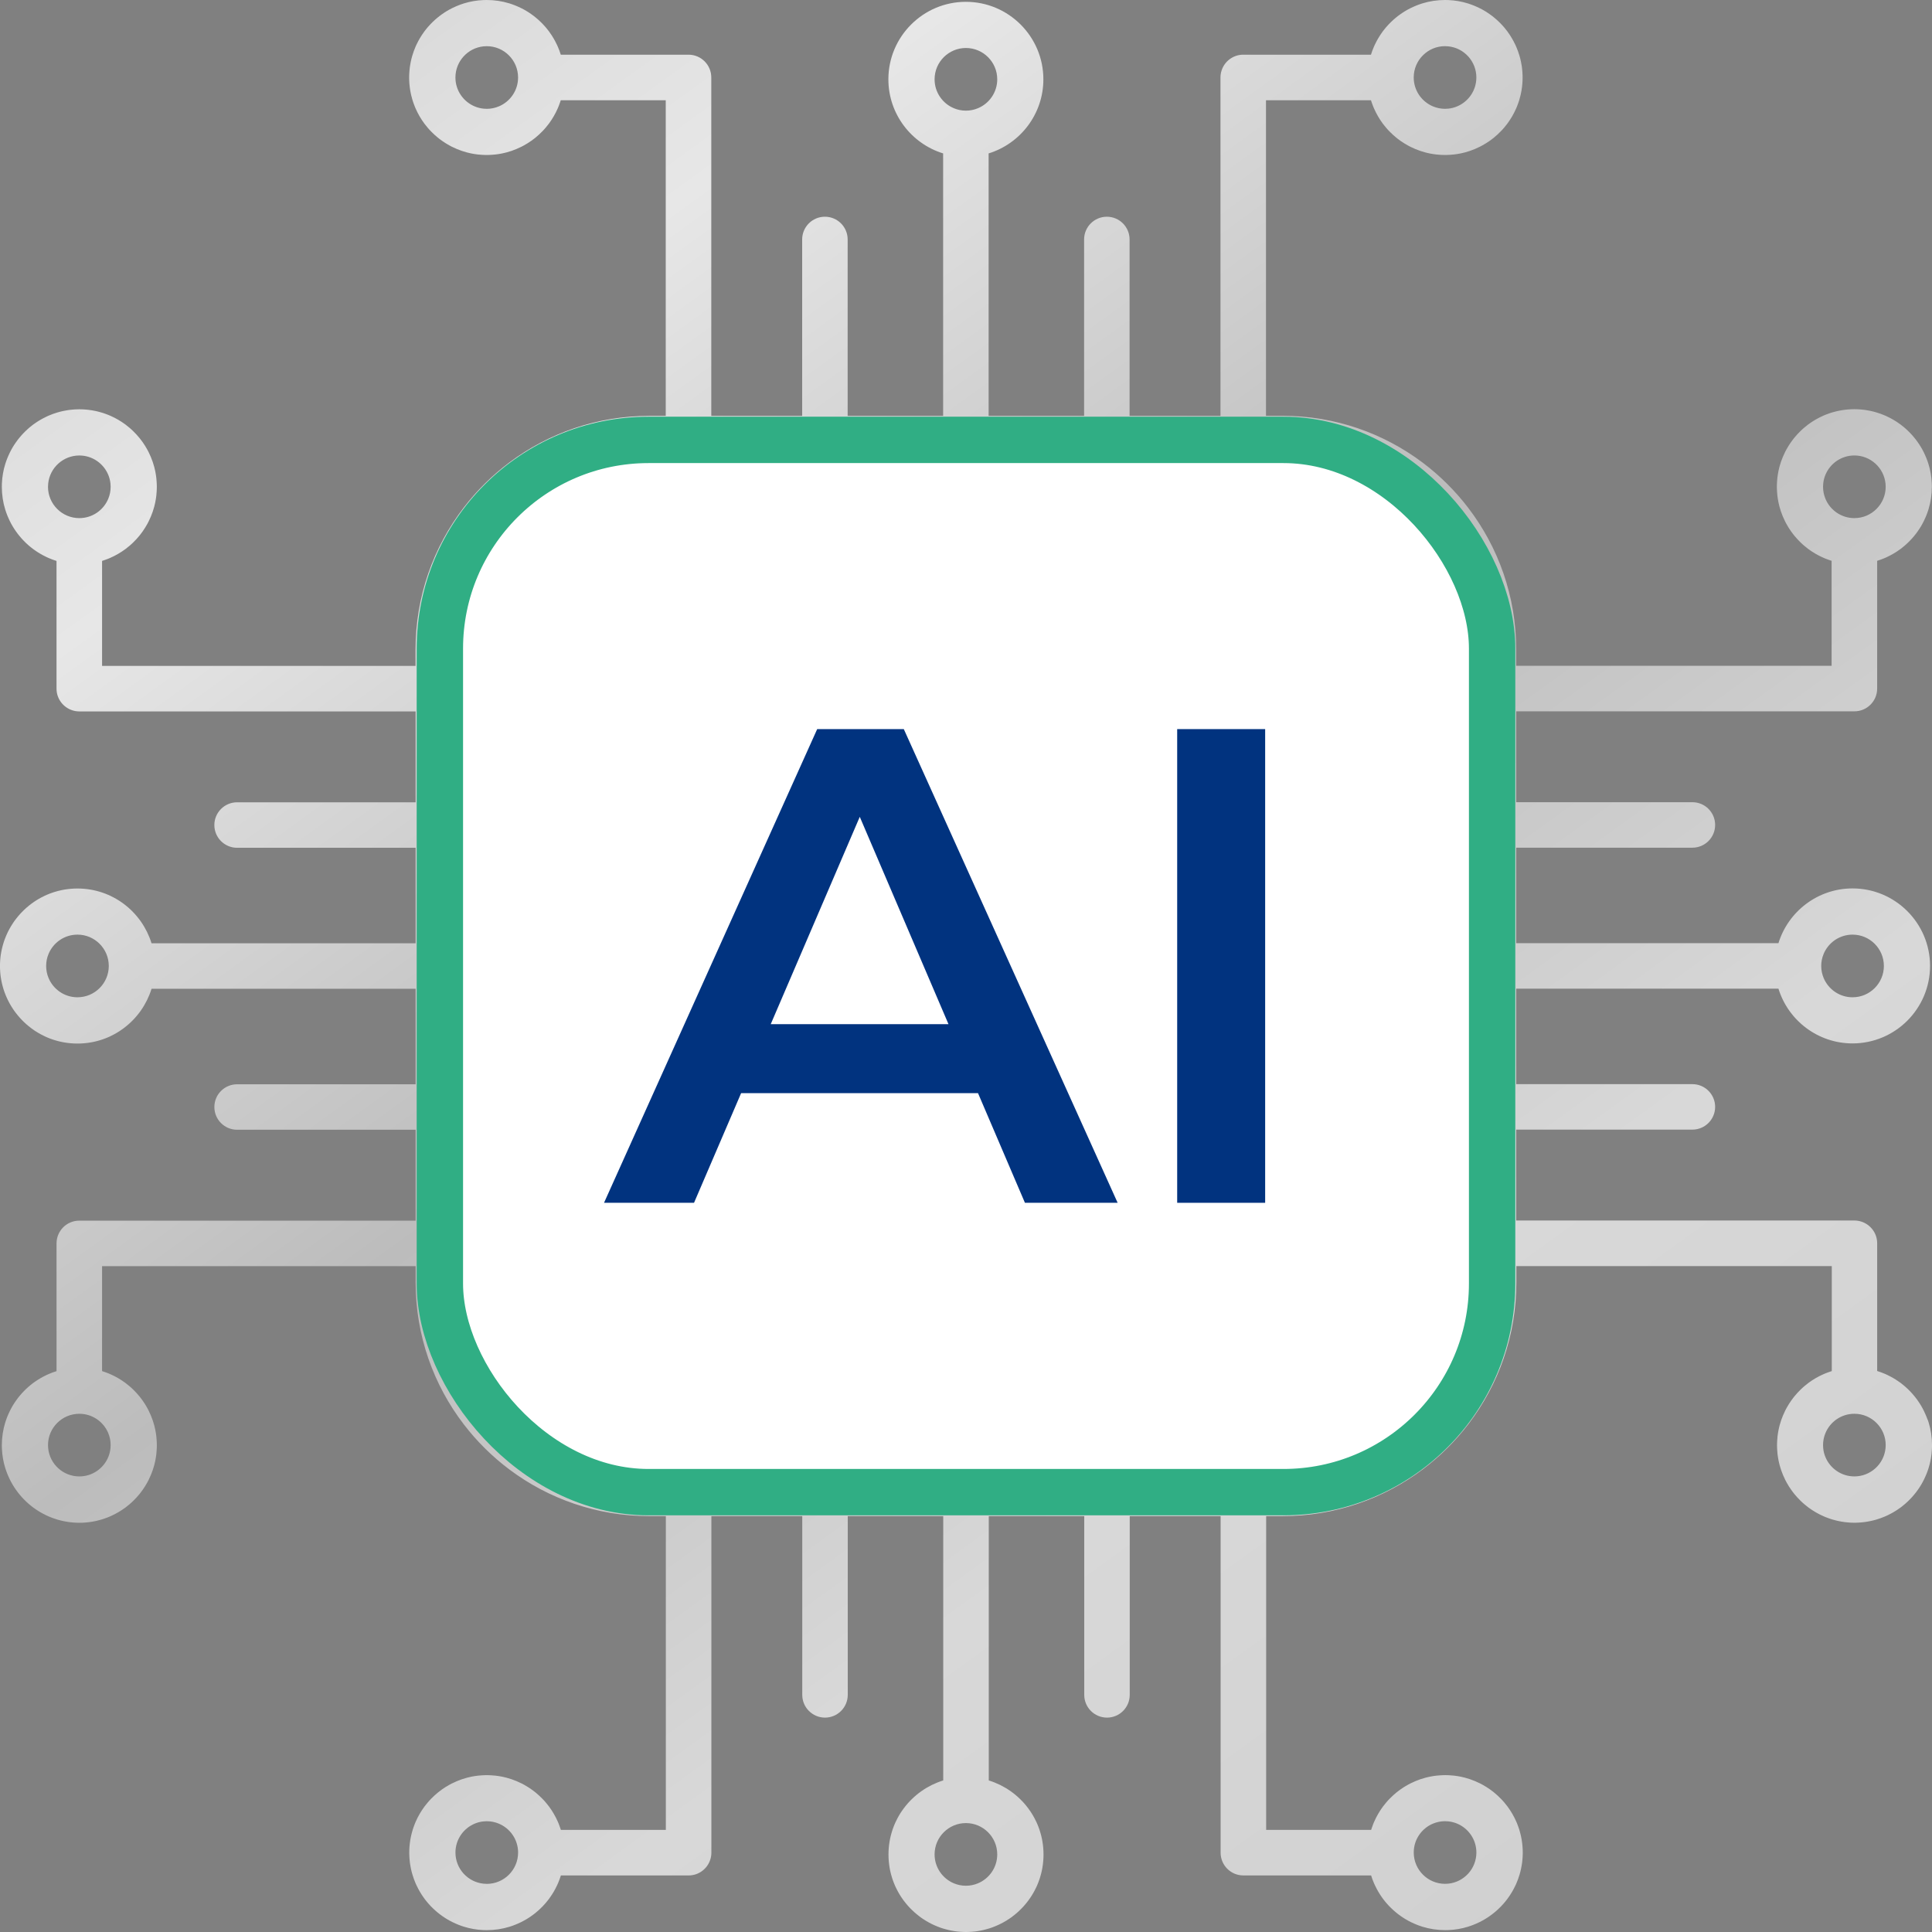
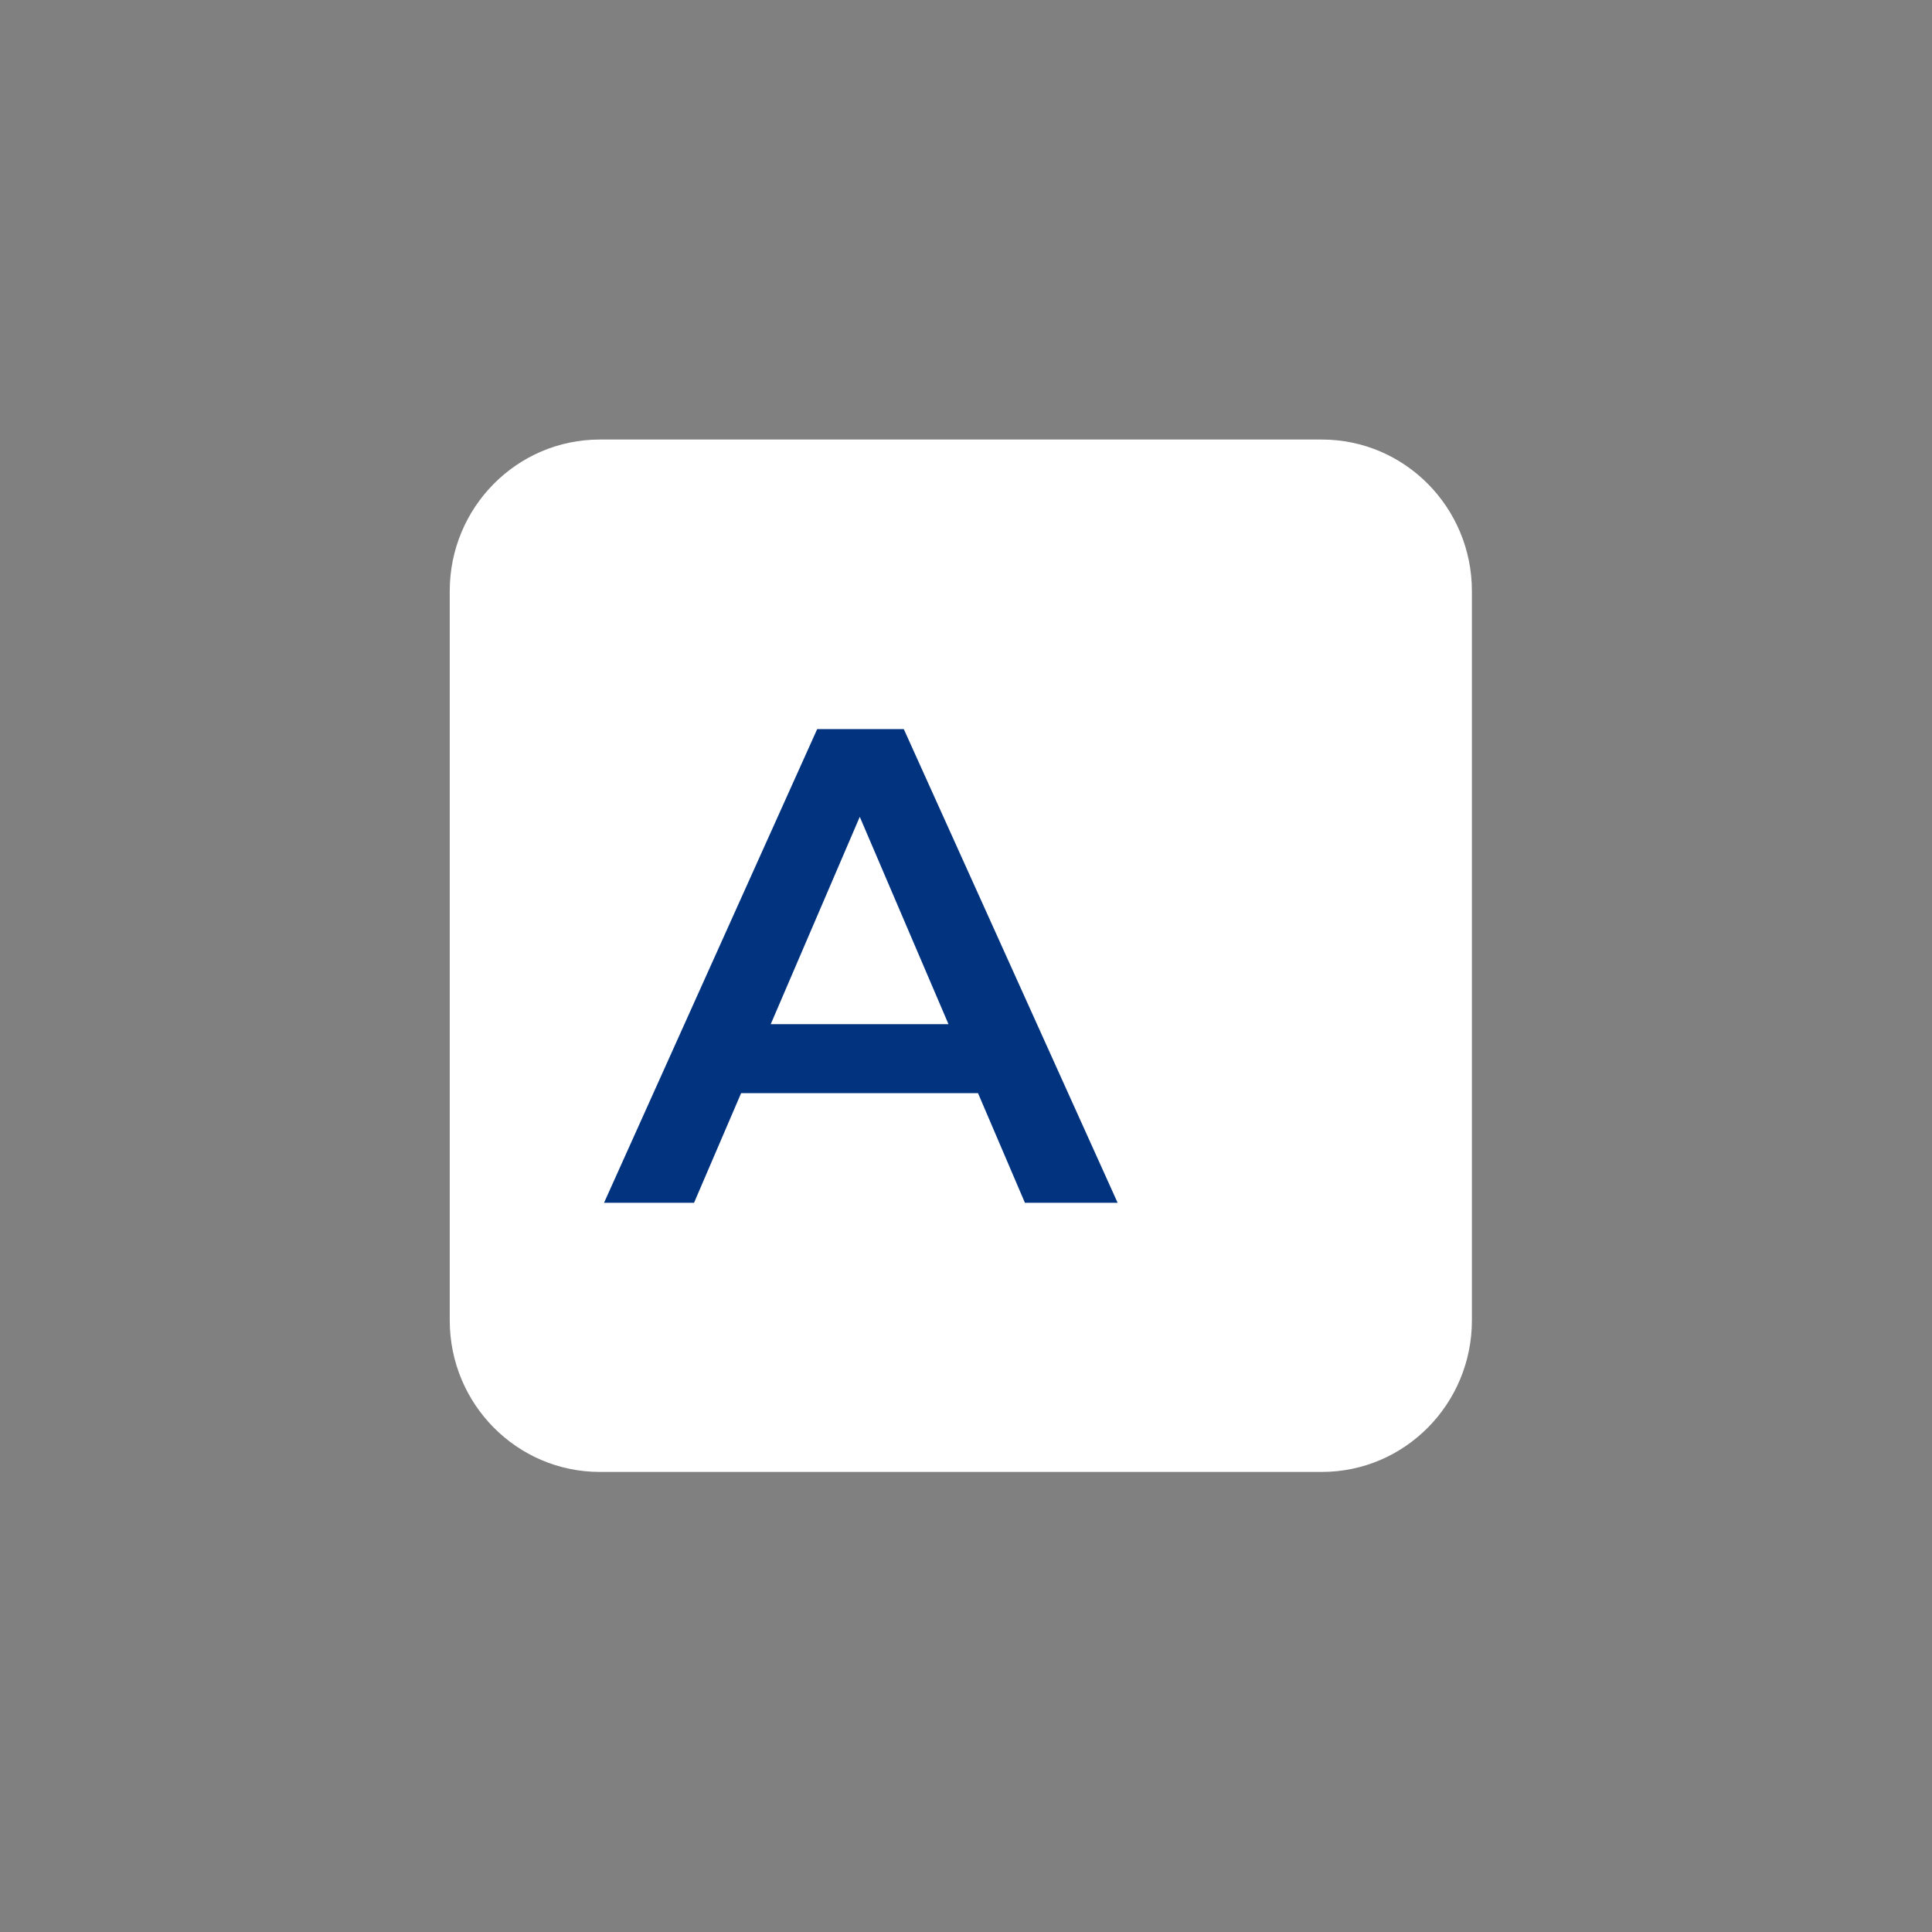
<svg xmlns="http://www.w3.org/2000/svg" width="250" height="250" viewBox="0 0 250 250" fill="none">
  <rect x="0" y="0" width="250" height="250" fill="#808080" stroke="none" />
  <g clip-path="url(#clip0_371_681)">
    <path d="M171.043 56.876H77.616C66.89 56.876 58.195 65.657 58.195 76.49V170.852C58.195 181.685 66.89 190.467 77.616 190.467H171.043C181.769 190.467 190.464 181.685 190.464 170.852V76.49C190.464 65.657 181.769 56.876 171.043 56.876Z" fill="white" />
-     <path d="M249.415 183.671C249.37 183.545 249.324 183.421 249.274 183.297C249.262 183.271 249.251 183.243 249.239 183.217C249.211 183.144 249.178 183.071 249.147 182.998C249.084 182.854 249.02 182.713 248.952 182.572C248.721 182.099 248.45 181.645 248.145 181.216C247.996 181.002 247.836 180.795 247.667 180.595C247.582 180.494 247.498 180.395 247.41 180.296C247.325 180.199 247.237 180.102 247.142 180.01C247.055 179.916 246.965 179.828 246.871 179.739C246.775 179.645 246.676 179.556 246.575 179.468C246.53 179.431 246.488 179.391 246.443 179.353C246.389 179.304 246.333 179.259 246.274 179.214C246.223 179.174 246.173 179.132 246.121 179.091C246.065 179.047 246.008 179.002 245.953 178.96C245.904 178.924 245.854 178.887 245.805 178.854C245.758 178.822 245.709 178.786 245.659 178.754C245.626 178.727 245.594 178.704 245.558 178.682C245.478 178.628 245.399 178.577 245.318 178.524C245.208 178.453 245.095 178.385 244.982 178.32C244.878 178.259 244.773 178.2 244.664 178.143C244.511 178.058 244.354 177.98 244.196 177.908C244.106 177.866 244.015 177.822 243.92 177.782C243.59 177.641 243.252 177.514 242.905 177.407V160.88C242.905 159.559 242.031 158.44 240.833 158.069C240.556 157.982 240.261 157.934 239.955 157.934H196.195V146.173H218.995C220.619 146.173 221.938 144.854 221.938 143.23C221.938 141.606 220.619 140.288 218.995 140.288H196.195V127.932H230.131C231.393 132.031 235.216 135.017 239.719 135.017C245.248 135.017 249.747 130.518 249.747 124.989C249.747 119.46 245.248 114.961 239.719 114.961C235.216 114.961 231.393 117.949 230.131 122.046H196.195V109.691H218.995C220.619 109.691 221.938 108.375 221.938 106.748C221.938 105.121 220.619 103.805 218.995 103.805H196.195V92.045H239.961C241.585 92.045 242.904 90.726 242.904 89.102V72.57C243.249 72.464 243.589 72.339 243.919 72.195C244.013 72.154 244.105 72.113 244.195 72.071C244.353 71.998 244.511 71.921 244.663 71.835C244.771 71.779 244.876 71.721 244.98 71.659C245.093 71.592 245.207 71.524 245.317 71.454C245.397 71.403 245.476 71.35 245.557 71.296C245.592 71.274 245.625 71.251 245.657 71.225C245.707 71.192 245.757 71.156 245.803 71.124C245.853 71.091 245.902 71.053 245.952 71.019C246.006 70.977 246.062 70.932 246.119 70.887C246.17 70.847 246.22 70.805 246.273 70.764C246.332 70.719 246.387 70.674 246.442 70.625C246.487 70.588 246.528 70.547 246.573 70.51C246.674 70.424 246.773 70.334 246.869 70.239C246.964 70.152 247.052 70.062 247.14 69.968C247.235 69.876 247.323 69.779 247.409 69.683C247.495 69.584 247.581 69.484 247.666 69.384C247.835 69.184 247.996 68.976 248.143 68.762C248.448 68.335 248.72 67.879 248.951 67.406C249.019 67.265 249.082 67.124 249.146 66.98C249.177 66.907 249.209 66.834 249.237 66.762C249.25 66.735 249.26 66.707 249.273 66.681C249.322 66.555 249.369 66.431 249.414 66.306C249.459 66.182 249.501 66.052 249.541 65.925C249.828 64.995 249.981 64.006 249.981 62.982C249.981 62.838 249.978 62.695 249.972 62.554C249.936 61.68 249.789 60.839 249.541 60.041C249.501 59.914 249.459 59.783 249.414 59.659C249.369 59.535 249.322 59.41 249.273 59.284C249.26 59.258 249.25 59.23 249.237 59.204C249.209 59.131 249.177 59.058 249.146 58.985C249.082 58.841 249.019 58.7 248.951 58.559C248.72 58.087 248.448 57.633 248.143 57.203C247.994 56.989 247.835 56.782 247.666 56.582C247.581 56.481 247.497 56.382 247.409 56.283C247.323 56.187 247.235 56.089 247.14 55.998C247.051 55.906 246.962 55.816 246.869 55.726C246.773 55.632 246.674 55.544 246.573 55.455C246.528 55.418 246.487 55.378 246.442 55.34C246.387 55.291 246.332 55.246 246.273 55.201C246.222 55.161 246.172 55.119 246.119 55.079C246.063 55.034 246.006 54.989 245.952 54.947C245.902 54.911 245.853 54.874 245.803 54.842C245.757 54.809 245.707 54.773 245.657 54.741C245.625 54.714 245.592 54.691 245.557 54.669C245.476 54.615 245.397 54.564 245.317 54.511C245.207 54.44 245.093 54.372 244.98 54.307C244.876 54.246 244.771 54.188 244.663 54.13C244.509 54.045 244.353 53.968 244.195 53.895C244.105 53.853 244.013 53.809 243.919 53.769C243.555 53.611 243.178 53.475 242.791 53.362C242.541 53.286 242.284 53.222 242.025 53.168C241.879 53.135 241.731 53.107 241.582 53.086C241.518 53.073 241.455 53.064 241.391 53.055C241.328 53.045 241.264 53.036 241.201 53.028C241.064 53.011 240.928 52.997 240.788 52.986C240.747 52.982 240.703 52.979 240.661 52.977C240.598 52.973 240.534 52.968 240.468 52.965C240.432 52.962 240.395 52.96 240.359 52.96C240.291 52.956 240.224 52.956 240.156 52.952C240.088 52.949 240.02 52.949 239.952 52.949C239.855 52.949 239.758 52.952 239.665 52.954C239.625 52.954 239.584 52.957 239.546 52.959H239.518C239.403 52.963 239.291 52.971 239.178 52.98C239.127 52.983 239.074 52.988 239.023 52.994C238.924 53.002 238.825 53.013 238.729 53.025C238.428 53.061 238.129 53.112 237.836 53.176C237.736 53.197 237.633 53.221 237.532 53.247C237.514 53.25 237.492 53.256 237.474 53.264C237.359 53.29 237.246 53.323 237.133 53.355C237.064 53.374 236.996 53.396 236.928 53.416C236.832 53.447 236.734 53.479 236.638 53.515C236.502 53.56 236.366 53.611 236.231 53.665C236.13 53.707 236.028 53.747 235.93 53.792C235.25 54.092 234.607 54.465 234.015 54.9C233.991 54.919 233.968 54.938 233.943 54.955C233.779 55.08 233.616 55.209 233.458 55.344C233.372 55.419 233.285 55.494 233.2 55.571C233.195 55.576 233.19 55.579 233.187 55.584C233.111 55.652 233.038 55.72 232.969 55.791C232.688 56.063 232.425 56.352 232.178 56.653C232.116 56.729 232.056 56.806 231.997 56.884C231.983 56.901 231.971 56.916 231.96 56.935C231.889 57.026 231.819 57.121 231.752 57.216C231.543 57.515 231.349 57.823 231.173 58.142C231.121 58.237 231.072 58.331 231.022 58.424C231.01 58.446 231.001 58.466 230.99 58.488C230.884 58.7 230.787 58.914 230.695 59.133C230.522 59.546 230.375 59.976 230.257 60.417C230.215 60.577 230.176 60.738 230.142 60.902C230.13 60.953 230.119 61.008 230.11 61.065C230.086 61.184 230.065 61.305 230.046 61.428C230.024 61.558 230.009 61.69 229.992 61.821C229.973 61.986 229.959 62.153 229.95 62.323C229.945 62.379 229.942 62.438 229.941 62.495C229.939 62.54 229.936 62.585 229.933 62.63C229.928 62.745 229.925 62.861 229.925 62.979C229.925 63.097 229.928 63.211 229.933 63.328C229.936 63.373 229.938 63.417 229.941 63.462C229.944 63.518 229.945 63.577 229.95 63.634C229.959 63.803 229.973 63.971 229.992 64.136C230.009 64.268 230.024 64.4 230.046 64.53C230.065 64.653 230.086 64.772 230.11 64.893C230.119 64.948 230.131 65.003 230.142 65.055C230.145 65.063 230.145 65.069 230.147 65.077C230.179 65.235 230.218 65.389 230.257 65.54C230.375 65.984 230.52 66.411 230.695 66.825C230.787 67.044 230.884 67.257 230.99 67.47C231.002 67.492 231.011 67.512 231.022 67.533C231.072 67.628 231.121 67.722 231.173 67.815C231.349 68.136 231.541 68.445 231.752 68.742C231.819 68.837 231.889 68.931 231.96 69.023C231.972 69.041 231.983 69.058 231.997 69.074C232.056 69.151 232.116 69.229 232.178 69.305C232.425 69.605 232.69 69.895 232.969 70.166C233.04 70.237 233.113 70.306 233.187 70.374C233.19 70.379 233.195 70.382 233.2 70.386C233.285 70.464 233.372 70.54 233.458 70.614C233.616 70.749 233.779 70.878 233.943 71.003C233.967 71.02 233.99 71.039 234.015 71.057C234.608 71.493 235.25 71.868 235.93 72.165C236.029 72.21 236.13 72.251 236.231 72.292C236.366 72.347 236.502 72.398 236.638 72.443C236.734 72.478 236.832 72.511 236.928 72.542C236.956 72.551 236.982 72.559 237.01 72.568V86.153H196.193V84.044C196.193 77.166 193.884 70.817 190.002 65.733C188.316 63.524 186.337 61.555 184.118 59.883C179.057 56.069 172.767 53.805 165.956 53.805H163.819V12.971H177.402C177.411 12.999 177.419 13.025 177.428 13.053C177.459 13.149 177.492 13.247 177.527 13.343C177.572 13.479 177.624 13.616 177.678 13.75C177.72 13.851 177.76 13.953 177.805 14.051C178.104 14.731 178.477 15.374 178.913 15.966C178.932 15.99 178.95 16.013 178.967 16.038C179.093 16.202 179.221 16.365 179.356 16.523C179.432 16.609 179.506 16.696 179.584 16.781C179.589 16.786 179.592 16.791 179.596 16.794C179.664 16.87 179.733 16.943 179.804 17.012C180.075 17.293 180.365 17.556 180.666 17.803C180.742 17.863 180.819 17.925 180.896 17.984C180.914 17.998 180.929 18.01 180.948 18.021C181.039 18.093 181.134 18.162 181.228 18.229C181.527 18.438 181.836 18.632 182.156 18.808C182.251 18.86 182.344 18.909 182.438 18.959C182.46 18.971 182.48 18.98 182.502 18.991C182.714 19.097 182.928 19.194 183.147 19.286C183.56 19.459 183.99 19.607 184.431 19.724C184.585 19.765 184.737 19.802 184.895 19.834C184.902 19.837 184.909 19.837 184.916 19.839C184.967 19.851 185.022 19.862 185.079 19.872C185.198 19.895 185.319 19.916 185.442 19.935C185.572 19.957 185.704 19.972 185.835 19.989C186 20.008 186.167 20.022 186.337 20.031C186.393 20.036 186.452 20.039 186.509 20.04C186.554 20.044 186.599 20.045 186.644 20.048C186.759 20.053 186.875 20.056 186.993 20.056C187.111 20.056 187.225 20.053 187.342 20.048L187.476 20.04C187.532 20.039 187.591 20.036 187.648 20.031C187.817 20.022 187.985 20.008 188.151 19.989C188.282 19.972 188.414 19.957 188.544 19.935C188.667 19.916 188.786 19.895 188.907 19.872C188.963 19.862 189.017 19.85 189.069 19.839C189.234 19.803 189.395 19.766 189.555 19.724C189.998 19.607 190.425 19.461 190.839 19.286C191.058 19.194 191.273 19.097 191.484 18.991C191.506 18.979 191.526 18.97 191.547 18.959C191.642 18.909 191.736 18.86 191.829 18.808C192.15 18.632 192.459 18.44 192.758 18.229C192.852 18.162 192.945 18.093 193.038 18.021C193.057 18.009 193.074 17.998 193.089 17.984C193.167 17.925 193.244 17.865 193.32 17.803C193.621 17.556 193.911 17.291 194.182 17.012C194.253 16.941 194.321 16.868 194.39 16.794C194.394 16.791 194.397 16.786 194.402 16.781C194.479 16.696 194.555 16.609 194.63 16.523C194.765 16.365 194.893 16.202 195.019 16.038C195.036 16.014 195.054 15.991 195.073 15.966C195.508 15.373 195.883 14.731 196.181 14.051C196.226 13.952 196.266 13.851 196.308 13.75C196.362 13.616 196.413 13.479 196.458 13.343C196.494 13.247 196.527 13.149 196.558 13.053C196.579 12.985 196.599 12.917 196.618 12.848C196.65 12.735 196.685 12.622 196.709 12.507C196.717 12.489 196.723 12.467 196.726 12.449C196.753 12.348 196.776 12.245 196.798 12.145C196.861 11.854 196.912 11.554 196.948 11.252C196.96 11.156 196.971 11.057 196.979 10.958C196.987 10.907 196.991 10.854 196.993 10.803C197.002 10.69 197.01 10.58 197.015 10.463V10.435C197.018 10.395 197.019 10.355 197.019 10.316C197.022 10.222 197.024 10.126 197.024 10.03C197.024 9.961 197.024 9.893 197.021 9.825C197.018 9.757 197.018 9.69 197.013 9.622C197.013 9.586 197.01 9.549 197.008 9.513C197.005 9.447 197.001 9.383 196.996 9.32C196.995 9.278 196.991 9.235 196.987 9.193C196.974 9.053 196.96 8.917 196.945 8.78C196.937 8.717 196.928 8.653 196.919 8.59C196.909 8.526 196.9 8.463 196.888 8.399C196.866 8.25 196.838 8.103 196.805 7.956C196.751 7.697 196.688 7.44 196.612 7.191C196.499 6.805 196.362 6.428 196.204 6.062C196.164 5.968 196.122 5.876 196.079 5.786C196.006 5.628 195.928 5.47 195.843 5.318C195.787 5.21 195.728 5.105 195.666 5.001C195.6 4.888 195.532 4.775 195.462 4.665C195.411 4.584 195.358 4.505 195.304 4.424C195.282 4.389 195.259 4.356 195.233 4.324C195.2 4.274 195.164 4.224 195.132 4.178C195.099 4.128 195.061 4.079 195.026 4.029C194.985 3.975 194.94 3.919 194.895 3.862C194.854 3.811 194.813 3.761 194.772 3.708C194.727 3.649 194.682 3.594 194.633 3.539C194.596 3.495 194.555 3.453 194.518 3.408C194.431 3.307 194.341 3.208 194.247 3.112C194.157 3.02 194.069 2.93 193.976 2.841C193.884 2.746 193.787 2.658 193.691 2.572C193.591 2.486 193.492 2.4 193.392 2.315C193.192 2.146 192.984 1.985 192.77 1.838C192.342 1.533 191.887 1.261 191.414 1.031C191.273 0.962 191.132 0.899 190.988 0.835C190.915 0.804 190.842 0.772 190.769 0.744C190.743 0.731 190.715 0.721 190.689 0.708C190.563 0.659 190.439 0.612 190.314 0.567C190.188 0.522 190.06 0.48 189.933 0.44C189.135 0.194 188.292 0.045 187.419 0.009C187.278 0.002 187.134 0 186.991 0C185.967 0 184.978 0.153 184.049 0.44C183.921 0.48 183.791 0.522 183.667 0.567C183.543 0.612 183.418 0.659 183.292 0.708C183.266 0.721 183.238 0.731 183.212 0.744C183.139 0.772 183.066 0.804 182.993 0.835C182.849 0.899 182.708 0.962 182.567 1.031C182.094 1.261 181.639 1.533 181.211 1.838C180.997 1.987 180.79 2.146 180.59 2.315C180.489 2.4 180.39 2.484 180.291 2.572C180.194 2.658 180.097 2.746 180.005 2.841C179.911 2.927 179.823 3.017 179.734 3.112C179.64 3.208 179.551 3.307 179.463 3.408C179.426 3.453 179.386 3.495 179.348 3.539C179.299 3.594 179.254 3.649 179.209 3.708C179.169 3.76 179.127 3.809 179.086 3.862C179.042 3.918 178.997 3.975 178.955 4.029C178.919 4.079 178.882 4.128 178.849 4.178C178.817 4.224 178.781 4.274 178.749 4.324C178.722 4.356 178.699 4.39 178.677 4.424C178.623 4.505 178.572 4.584 178.519 4.665C178.448 4.775 178.38 4.888 178.315 5.001C178.254 5.105 178.195 5.21 178.138 5.318C178.053 5.472 177.975 5.628 177.903 5.786C177.861 5.876 177.817 5.968 177.777 6.062C177.636 6.392 177.509 6.73 177.402 7.077H160.875C159.554 7.077 158.435 7.951 158.064 9.149C157.977 9.427 157.929 9.721 157.929 10.028V53.816H146.168V30.987C146.168 29.363 144.849 28.044 143.225 28.044C141.601 28.044 140.283 29.363 140.283 30.987V53.816H127.927V19.851C132.026 18.59 135.012 14.767 135.012 10.264C135.012 4.734 130.513 0.236 124.984 0.236C119.455 0.236 114.956 4.734 114.956 10.264C114.956 14.767 117.944 18.59 122.041 19.851V53.816H109.686V30.987C109.686 29.363 108.37 28.044 106.743 28.044C105.116 28.044 103.8 29.363 103.8 30.987V53.816H92.04V10.02C92.04 8.396 90.721 7.077 89.097 7.077H72.565C72.459 6.732 72.334 6.392 72.19 6.062C72.15 5.968 72.108 5.876 72.064 5.786C71.991 5.628 71.914 5.47 71.829 5.318C71.773 5.21 71.714 5.105 71.652 5.001C71.585 4.888 71.517 4.775 71.448 4.665C71.396 4.584 71.344 4.505 71.289 4.424C71.268 4.389 71.245 4.356 71.218 4.324C71.186 4.274 71.15 4.224 71.117 4.178C71.085 4.128 71.046 4.079 71.012 4.029C70.97 3.975 70.925 3.919 70.88 3.862C70.84 3.811 70.798 3.761 70.758 3.708C70.713 3.649 70.668 3.594 70.618 3.539C70.581 3.495 70.541 3.453 70.504 3.408C70.417 3.307 70.327 3.208 70.233 3.112C70.146 3.017 70.056 2.929 69.961 2.841C69.87 2.746 69.772 2.658 69.676 2.572C69.577 2.486 69.478 2.4 69.377 2.315C69.177 2.146 68.97 1.985 68.756 1.838C68.328 1.533 67.872 1.261 67.4 1.031C67.259 0.962 67.118 0.899 66.974 0.835C66.901 0.804 66.828 0.772 66.755 0.744C66.729 0.731 66.701 0.721 66.674 0.708C66.549 0.659 66.425 0.612 66.299 0.567C66.174 0.522 66.045 0.48 65.918 0.44C64.989 0.153 64 0 62.975 0C62.831 0 62.689 0.003 62.548 0.009C61.674 0.045 60.832 0.192 60.034 0.44C59.907 0.48 59.777 0.522 59.653 0.567C59.527 0.612 59.403 0.659 59.278 0.708C59.252 0.721 59.224 0.731 59.197 0.744C59.124 0.772 59.052 0.804 58.979 0.835C58.835 0.899 58.694 0.962 58.553 1.031C58.08 1.261 57.626 1.533 57.197 1.838C56.983 1.987 56.775 2.146 56.575 2.315C56.474 2.4 56.375 2.484 56.276 2.572C56.18 2.658 56.083 2.746 55.991 2.841C55.9 2.93 55.81 3.019 55.72 3.112C55.625 3.208 55.537 3.307 55.449 3.408C55.411 3.453 55.371 3.495 55.334 3.539C55.284 3.594 55.239 3.649 55.194 3.708C55.154 3.76 55.112 3.809 55.072 3.862C55.027 3.918 54.982 3.975 54.94 4.029C54.905 4.079 54.867 4.128 54.835 4.178C54.802 4.224 54.767 4.274 54.734 4.324C54.708 4.356 54.685 4.39 54.663 4.424C54.609 4.505 54.558 4.584 54.505 4.665C54.434 4.775 54.365 4.888 54.3 5.001C54.24 5.105 54.181 5.21 54.124 5.318C54.038 5.472 53.961 5.628 53.888 5.786C53.846 5.876 53.803 5.968 53.763 6.062C53.605 6.427 53.468 6.803 53.355 7.191C53.279 7.44 53.216 7.697 53.161 7.956C53.129 8.102 53.101 8.25 53.079 8.399C53.067 8.463 53.057 8.526 53.048 8.59C53.039 8.653 53.03 8.717 53.022 8.78C53.005 8.917 52.991 9.053 52.98 9.193C52.975 9.235 52.972 9.278 52.971 9.32C52.966 9.383 52.961 9.447 52.958 9.513C52.955 9.549 52.954 9.586 52.954 9.622C52.949 9.69 52.949 9.757 52.946 9.825C52.943 9.893 52.943 9.961 52.943 10.03C52.943 10.126 52.946 10.223 52.947 10.316C52.947 10.357 52.951 10.397 52.952 10.435V10.463C52.957 10.578 52.965 10.69 52.974 10.803C52.977 10.854 52.982 10.907 52.988 10.958C52.995 11.057 53.006 11.156 53.019 11.252C53.054 11.553 53.105 11.852 53.169 12.145C53.191 12.245 53.214 12.348 53.24 12.449C53.243 12.467 53.25 12.489 53.257 12.507C53.284 12.622 53.316 12.735 53.349 12.848C53.367 12.917 53.389 12.985 53.409 13.053C53.44 13.149 53.473 13.247 53.508 13.343C53.553 13.479 53.605 13.616 53.659 13.75C53.701 13.851 53.741 13.953 53.786 14.051C54.085 14.731 54.458 15.374 54.894 15.966C54.913 15.99 54.931 16.013 54.948 16.038C55.072 16.202 55.202 16.365 55.337 16.523C55.413 16.609 55.487 16.696 55.565 16.781C55.569 16.786 55.573 16.791 55.577 16.794C55.645 16.87 55.714 16.943 55.785 17.012C56.056 17.293 56.344 17.556 56.647 17.803C56.722 17.863 56.8 17.925 56.877 17.984C56.895 17.998 56.91 18.01 56.929 18.021C57.02 18.093 57.114 18.162 57.209 18.229C57.508 18.438 57.816 18.632 58.136 18.808C58.23 18.86 58.325 18.909 58.418 18.959C58.44 18.971 58.46 18.98 58.481 18.991C58.694 19.097 58.907 19.194 59.126 19.286C59.54 19.459 59.969 19.607 60.411 19.724C60.57 19.766 60.731 19.805 60.896 19.839C60.947 19.851 61.001 19.862 61.059 19.872C61.178 19.895 61.299 19.916 61.421 19.935C61.551 19.957 61.683 19.972 61.815 19.989C61.979 20.008 62.146 20.022 62.317 20.031C62.373 20.036 62.431 20.039 62.489 20.04L62.624 20.048C62.738 20.053 62.855 20.056 62.972 20.056C63.09 20.056 63.205 20.053 63.321 20.048L63.456 20.04C63.512 20.039 63.571 20.036 63.628 20.031C63.797 20.022 63.964 20.008 64.13 19.989C64.262 19.972 64.393 19.957 64.523 19.935C64.646 19.916 64.765 19.895 64.886 19.872C64.942 19.862 64.996 19.85 65.049 19.839C65.057 19.836 65.063 19.836 65.071 19.834C65.229 19.802 65.382 19.763 65.534 19.724C65.977 19.607 66.405 19.461 66.819 19.286C67.037 19.194 67.252 19.097 67.463 18.991C67.485 18.979 67.505 18.97 67.527 18.959C67.621 18.909 67.716 18.86 67.809 18.808C68.13 18.632 68.438 18.44 68.736 18.229C68.83 18.162 68.925 18.093 69.016 18.021C69.035 18.009 69.052 17.998 69.067 17.984C69.145 17.925 69.222 17.865 69.298 17.803C69.599 17.556 69.888 17.291 70.16 17.012C70.231 16.941 70.299 16.868 70.367 16.794C70.372 16.791 70.375 16.786 70.38 16.781C70.457 16.696 70.533 16.609 70.608 16.523C70.742 16.365 70.871 16.202 70.996 16.038C71.014 16.014 71.032 15.991 71.051 15.966C71.486 15.373 71.861 14.731 72.159 14.051C72.204 13.952 72.244 13.851 72.286 13.75C72.34 13.616 72.391 13.479 72.436 13.343C72.472 13.247 72.504 13.149 72.535 13.053C72.545 13.025 72.552 12.999 72.562 12.971H86.146V53.816H84.009C77.219 53.816 70.945 56.066 65.894 59.858C63.676 61.522 61.694 63.483 60.009 65.681C56.099 70.778 53.772 77.147 53.772 84.055V86.164H13.208V72.581C13.236 72.571 13.262 72.564 13.29 72.554C13.386 72.523 13.483 72.491 13.579 72.455C13.716 72.41 13.852 72.359 13.987 72.305C14.088 72.263 14.19 72.223 14.288 72.178C14.968 71.879 15.611 71.505 16.203 71.07C16.226 71.051 16.25 71.032 16.274 71.016C16.439 70.89 16.601 70.761 16.759 70.626C16.846 70.551 16.933 70.476 17.018 70.399C17.023 70.394 17.027 70.391 17.031 70.386C17.107 70.318 17.179 70.25 17.249 70.179C17.53 69.907 17.793 69.618 18.04 69.317C18.1 69.241 18.162 69.164 18.221 69.086C18.235 69.069 18.247 69.054 18.258 69.035C18.329 68.944 18.399 68.849 18.466 68.754C18.675 68.455 18.869 68.147 19.045 67.828C19.096 67.733 19.146 67.639 19.195 67.546C19.208 67.524 19.217 67.504 19.228 67.482C19.333 67.27 19.431 67.056 19.523 66.838C19.696 66.424 19.843 65.995 19.961 65.553C20.001 65.399 20.038 65.248 20.071 65.09C20.074 65.082 20.074 65.076 20.076 65.068C20.088 65.017 20.099 64.962 20.108 64.905C20.131 64.786 20.153 64.665 20.172 64.543C20.194 64.412 20.209 64.281 20.226 64.149C20.245 63.985 20.259 63.817 20.268 63.647C20.273 63.591 20.276 63.532 20.277 63.475L20.285 63.34C20.29 63.225 20.293 63.109 20.293 62.991C20.293 62.873 20.29 62.759 20.285 62.643L20.277 62.508C20.274 62.452 20.273 62.393 20.268 62.336C20.259 62.167 20.245 61.999 20.226 61.834C20.209 61.702 20.194 61.57 20.172 61.44C20.153 61.318 20.131 61.198 20.108 61.077C20.099 61.022 20.087 60.967 20.076 60.915C20.04 60.75 20.003 60.589 19.961 60.43C19.843 59.986 19.698 59.559 19.523 59.145C19.431 58.926 19.333 58.713 19.228 58.5C19.216 58.479 19.206 58.458 19.195 58.437C19.146 58.342 19.096 58.248 19.045 58.155C18.869 57.834 18.676 57.526 18.466 57.228C18.399 57.133 18.329 57.039 18.258 56.947C18.246 56.929 18.235 56.912 18.221 56.896C18.162 56.819 18.101 56.741 18.04 56.666C17.793 56.365 17.528 56.075 17.249 55.804C17.178 55.733 17.105 55.664 17.031 55.596C17.027 55.592 17.023 55.588 17.018 55.584C16.933 55.506 16.846 55.43 16.759 55.356C16.601 55.221 16.439 55.093 16.274 54.967C16.251 54.95 16.228 54.931 16.203 54.913C15.61 54.477 14.968 54.102 14.288 53.805C14.188 53.76 14.088 53.719 13.987 53.678C13.852 53.623 13.716 53.572 13.579 53.527C13.483 53.492 13.386 53.459 13.29 53.428C13.222 53.407 13.153 53.386 13.085 53.368C12.972 53.335 12.859 53.301 12.744 53.276C12.726 53.269 12.704 53.262 12.685 53.259C12.585 53.233 12.482 53.21 12.382 53.188C12.09 53.124 11.791 53.073 11.489 53.038C11.393 53.025 11.294 53.014 11.194 53.007C11.143 52.999 11.091 52.994 11.04 52.993C10.926 52.983 10.816 52.976 10.7 52.971H10.672C10.632 52.968 10.592 52.966 10.553 52.966C10.458 52.963 10.362 52.962 10.266 52.962C10.198 52.962 10.13 52.962 10.062 52.965C9.994 52.968 9.927 52.968 9.859 52.973C9.823 52.973 9.786 52.976 9.75 52.977C9.684 52.98 9.62 52.985 9.557 52.99C9.515 52.993 9.471 52.994 9.429 52.999C9.29 53.011 9.154 53.025 9.017 53.041C8.954 53.048 8.89 53.058 8.827 53.067C8.763 53.076 8.7 53.086 8.636 53.098C8.487 53.12 8.34 53.148 8.193 53.18C7.934 53.234 7.677 53.298 7.427 53.374C7.041 53.487 6.665 53.623 6.299 53.782C6.205 53.822 6.113 53.864 6.023 53.907C5.865 53.98 5.707 54.057 5.555 54.143C5.447 54.198 5.341 54.257 5.238 54.319C5.124 54.386 5.011 54.454 4.901 54.524C4.821 54.575 4.742 54.628 4.661 54.682C4.625 54.704 4.593 54.727 4.56 54.753C4.511 54.786 4.461 54.821 4.415 54.854C4.365 54.886 4.316 54.925 4.266 54.959C4.212 55.001 4.156 55.046 4.099 55.091C4.047 55.131 3.998 55.173 3.945 55.213C3.886 55.258 3.83 55.303 3.776 55.353C3.731 55.39 3.689 55.43 3.645 55.468C3.544 55.554 3.445 55.644 3.349 55.739C3.257 55.829 3.167 55.917 3.077 56.01C2.983 56.101 2.894 56.199 2.809 56.295C2.722 56.394 2.637 56.493 2.552 56.594C2.383 56.794 2.222 57.002 2.075 57.216C1.769 57.643 1.498 58.099 1.267 58.572C1.199 58.713 1.136 58.854 1.072 58.998C1.041 59.071 1.009 59.143 0.981 59.216C0.968 59.243 0.957 59.27 0.945 59.297C0.895 59.422 0.849 59.546 0.804 59.672C0.759 59.797 0.717 59.926 0.677 60.053C0.429 60.851 0.282 61.694 0.246 62.567C0.238 62.708 0.237 62.852 0.237 62.994C0.237 64.019 0.39 65.007 0.677 65.937C0.717 66.064 0.759 66.194 0.804 66.318C0.849 66.444 0.895 66.568 0.945 66.693C0.957 66.72 0.968 66.748 0.981 66.774C1.009 66.847 1.041 66.92 1.072 66.993C1.136 67.137 1.199 67.278 1.267 67.419C1.498 67.891 1.769 68.345 2.075 68.775C2.223 68.989 2.383 69.196 2.552 69.396C2.637 69.497 2.721 69.596 2.809 69.695C2.894 69.791 2.983 69.889 3.077 69.98C3.164 70.075 3.254 70.163 3.349 70.251C3.445 70.346 3.544 70.434 3.645 70.523C3.689 70.56 3.731 70.6 3.776 70.637C3.83 70.687 3.886 70.732 3.945 70.777C3.996 70.817 4.046 70.859 4.099 70.899C4.154 70.944 4.212 70.989 4.266 71.031C4.316 71.067 4.365 71.104 4.415 71.136C4.461 71.169 4.511 71.204 4.56 71.237C4.593 71.263 4.627 71.287 4.661 71.308C4.742 71.363 4.821 71.414 4.901 71.466C5.011 71.538 5.124 71.606 5.238 71.671C5.341 71.731 5.447 71.79 5.555 71.848C5.709 71.933 5.865 72.01 6.023 72.083C6.113 72.125 6.205 72.168 6.299 72.209C6.629 72.35 6.967 72.477 7.314 72.584V89.111C7.314 90.431 8.185 91.55 9.386 91.922C9.663 92.009 9.958 92.057 10.265 92.057H53.781V103.817H30.68C29.056 103.817 27.737 105.136 27.737 106.76C27.737 108.384 29.056 109.703 30.68 109.703H53.781V122.059H19.608C19.567 121.932 19.526 121.805 19.482 121.677C19.437 121.552 19.391 121.428 19.341 121.302C19.242 121.058 19.134 120.816 19.019 120.577C18.783 120.105 18.515 119.651 18.212 119.221C18.136 119.116 18.058 119.009 17.979 118.905C17.898 118.801 17.816 118.697 17.734 118.6C17.649 118.499 17.565 118.4 17.477 118.301C17.39 118.205 17.3 118.107 17.209 118.016C17.119 117.924 17.031 117.834 16.938 117.744C16.928 117.735 16.919 117.726 16.91 117.718C16.82 117.633 16.732 117.554 16.642 117.473C16.543 117.386 16.443 117.301 16.341 117.219C16.24 117.137 16.138 117.055 16.033 116.977C16.028 116.973 16.023 116.97 16.019 116.965C15.923 116.894 15.825 116.824 15.727 116.757C15.695 116.731 15.659 116.708 15.627 116.686C15.546 116.632 15.467 116.581 15.386 116.528C15.276 116.457 15.163 116.388 15.05 116.323C14.946 116.263 14.841 116.204 14.732 116.147C14.579 116.061 14.422 115.984 14.264 115.911C14.175 115.869 14.083 115.826 13.989 115.787C13.893 115.747 13.795 115.705 13.697 115.668C13.694 115.668 13.693 115.665 13.688 115.663C13.634 115.642 13.579 115.621 13.524 115.603C13.429 115.566 13.335 115.531 13.239 115.499C13.113 115.457 12.989 115.418 12.862 115.381C12.613 115.305 12.355 115.242 12.097 115.187C12.079 115.183 12.061 115.178 12.042 115.175C11.934 115.152 11.824 115.13 11.712 115.115C11.694 115.11 11.672 115.107 11.653 115.105C11.526 115.082 11.399 115.065 11.272 115.05C11.136 115.032 10.999 115.019 10.86 115.008C10.728 114.995 10.593 114.986 10.46 114.981H10.432C10.297 114.974 10.161 114.972 10.024 114.972C9.888 114.972 9.752 114.975 9.617 114.981H9.589C9.454 114.986 9.321 114.995 9.189 115.008C9.05 115.02 8.913 115.034 8.777 115.05C8.65 115.067 8.523 115.082 8.396 115.105C8.374 115.108 8.356 115.11 8.337 115.115C8.227 115.132 8.115 115.152 8.007 115.175C7.988 115.178 7.97 115.183 7.953 115.187C7.694 115.242 7.437 115.305 7.187 115.381C7.06 115.418 6.934 115.457 6.811 115.499C6.714 115.531 6.62 115.567 6.525 115.603C6.47 115.621 6.415 115.643 6.361 115.663C6.358 115.666 6.353 115.666 6.352 115.668C6.253 115.705 6.157 115.748 6.06 115.787C5.966 115.827 5.875 115.869 5.785 115.911C5.625 115.987 5.468 116.065 5.317 116.147C5.208 116.202 5.103 116.261 4.999 116.323C4.886 116.39 4.773 116.458 4.663 116.528C4.582 116.579 4.503 116.632 4.422 116.686C4.39 116.708 4.354 116.731 4.322 116.757C4.223 116.824 4.126 116.894 4.03 116.965C4.026 116.97 4.021 116.974 4.016 116.977C3.911 117.055 3.809 117.137 3.708 117.219C3.604 117.301 3.505 117.386 3.407 117.473C3.318 117.554 3.229 117.633 3.139 117.718C3.13 117.727 3.121 117.735 3.111 117.744C3.02 117.834 2.93 117.923 2.84 118.016C2.749 118.107 2.659 118.205 2.572 118.301C2.485 118.4 2.399 118.499 2.315 118.6C2.23 118.699 2.151 118.803 2.07 118.905C1.994 119.001 1.924 119.099 1.852 119.196C1.807 119.263 1.76 119.328 1.715 119.396C1.625 119.528 1.539 119.664 1.453 119.804C1.436 119.832 1.418 119.86 1.402 119.891C1.335 119.999 1.272 120.109 1.212 120.222V120.225C1.16 120.32 1.111 120.415 1.063 120.511C1.04 120.552 1.018 120.596 0.999 120.641C0.995 120.645 0.991 120.65 0.99 120.658C0.945 120.749 0.903 120.844 0.86 120.938C0.813 121.044 0.765 121.152 0.723 121.261C0.678 121.369 0.637 121.478 0.598 121.586C0.579 121.636 0.561 121.687 0.542 121.739C0.506 121.845 0.471 121.952 0.438 122.06C0.398 122.187 0.362 122.314 0.33 122.445C0.302 122.553 0.274 122.662 0.249 122.77C0.223 122.875 0.203 122.984 0.181 123.092C0.155 123.227 0.131 123.36 0.11 123.497C0.093 123.605 0.079 123.715 0.065 123.824C0.034 124.097 0.014 124.374 0.004 124.654C-0 124.769 -0.003 124.885 -0.003 125.003C-0.003 125.121 -0 125.236 0.004 125.352C0.014 125.632 0.035 125.91 0.065 126.182C0.079 126.291 0.093 126.401 0.11 126.509C0.131 126.646 0.155 126.781 0.181 126.914C0.203 127.022 0.223 127.131 0.249 127.236C0.272 127.345 0.3 127.453 0.33 127.562C0.362 127.692 0.398 127.819 0.438 127.946C0.471 128.054 0.506 128.16 0.542 128.267C0.561 128.318 0.579 128.371 0.598 128.42C0.635 128.529 0.678 128.637 0.723 128.746C0.765 128.854 0.813 128.963 0.86 129.068C0.902 129.162 0.945 129.257 0.99 129.348C0.993 129.356 0.995 129.361 0.999 129.365C1.018 129.41 1.04 129.452 1.063 129.496C1.109 129.592 1.159 129.686 1.212 129.781V129.784C1.272 129.897 1.335 130.007 1.402 130.115C1.419 130.146 1.438 130.174 1.453 130.202C1.539 130.342 1.625 130.478 1.715 130.61C1.76 130.678 1.807 130.745 1.852 130.81C1.924 130.909 1.996 131.005 2.07 131.101C2.151 131.205 2.23 131.309 2.315 131.406C2.397 131.507 2.484 131.606 2.572 131.705C2.659 131.802 2.749 131.899 2.84 131.991C2.93 132.082 3.018 132.172 3.111 132.262C3.121 132.271 3.13 132.279 3.139 132.288C3.229 132.373 3.318 132.452 3.407 132.533C3.507 132.62 3.606 132.705 3.708 132.787C3.809 132.869 3.911 132.951 4.016 133.029C4.021 133.032 4.026 133.037 4.03 133.041C4.126 133.113 4.224 133.182 4.322 133.249C4.354 133.275 4.39 133.299 4.422 133.32C4.503 133.374 4.582 133.426 4.663 133.478C4.773 133.55 4.886 133.618 4.999 133.683C5.103 133.743 5.208 133.802 5.317 133.86C5.47 133.942 5.625 134.019 5.785 134.095C5.875 134.137 5.966 134.18 6.06 134.221C6.157 134.261 6.254 134.303 6.352 134.34C6.355 134.341 6.36 134.341 6.361 134.345C6.415 134.366 6.47 134.386 6.525 134.405C6.62 134.441 6.714 134.476 6.811 134.509C6.936 134.551 7.06 134.589 7.187 134.627C7.437 134.703 7.694 134.766 7.953 134.82C7.97 134.825 7.988 134.83 8.007 134.833C8.115 134.856 8.225 134.878 8.337 134.893C8.356 134.898 8.374 134.901 8.396 134.902C8.523 134.926 8.65 134.943 8.777 134.958C8.913 134.975 9.05 134.989 9.189 135C9.321 135.012 9.456 135.022 9.589 135.026H9.617C9.752 135.034 9.888 135.036 10.024 135.036C10.161 135.036 10.297 135.033 10.432 135.026H10.46C10.595 135.022 10.728 135.012 10.86 135C10.999 134.988 11.136 134.974 11.272 134.958C11.399 134.941 11.526 134.926 11.653 134.902C11.672 134.899 11.694 134.898 11.712 134.893C11.822 134.876 11.934 134.856 12.042 134.833C12.061 134.83 12.079 134.825 12.097 134.82C12.355 134.766 12.613 134.703 12.862 134.627C12.989 134.589 13.115 134.551 13.239 134.509C13.335 134.476 13.429 134.442 13.524 134.405C13.579 134.386 13.634 134.365 13.688 134.345C13.693 134.341 13.696 134.34 13.697 134.34C13.796 134.303 13.893 134.259 13.989 134.221C14.083 134.18 14.175 134.138 14.264 134.095C14.422 134.022 14.581 133.945 14.732 133.86C14.841 133.804 14.946 133.745 15.05 133.683C15.163 133.616 15.276 133.548 15.386 133.478C15.467 133.427 15.546 133.374 15.627 133.32C15.659 133.299 15.695 133.275 15.727 133.249C15.826 133.182 15.923 133.113 16.019 133.041C16.023 133.037 16.028 133.034 16.033 133.029C16.138 132.951 16.24 132.869 16.341 132.787C16.445 132.705 16.544 132.62 16.642 132.533C16.732 132.452 16.82 132.373 16.91 132.288C16.919 132.28 16.928 132.271 16.938 132.262C17.029 132.172 17.119 132.084 17.209 131.991C17.3 131.899 17.39 131.803 17.477 131.705C17.564 131.606 17.649 131.507 17.734 131.406C17.816 131.307 17.898 131.203 17.979 131.101C18.06 130.997 18.137 130.892 18.212 130.785C18.515 130.357 18.783 129.902 19.019 129.429C19.134 129.192 19.242 128.949 19.341 128.704C19.391 128.58 19.437 128.454 19.482 128.33C19.524 128.203 19.567 128.076 19.608 127.949H53.783V140.305H30.682C29.058 140.305 27.739 141.62 27.739 143.247C27.739 144.875 29.058 146.19 30.682 146.19H53.783V157.951H10.258C8.634 157.951 7.316 159.27 7.316 160.894V177.426C6.97 177.531 6.631 177.656 6.301 177.801C6.206 177.841 6.115 177.883 6.025 177.925C5.867 177.997 5.709 178.075 5.557 178.16C5.448 178.216 5.343 178.275 5.239 178.337C5.126 178.403 5.013 178.472 4.903 178.541C4.822 178.592 4.743 178.645 4.663 178.699C4.627 178.721 4.594 178.744 4.562 178.771C4.512 178.803 4.463 178.839 4.416 178.871C4.367 178.904 4.317 178.943 4.267 178.977C4.213 179.019 4.157 179.064 4.1 179.109C4.049 179.149 3.999 179.191 3.947 179.231C3.888 179.276 3.832 179.321 3.778 179.37C3.733 179.408 3.691 179.448 3.646 179.485C3.545 179.572 3.446 179.662 3.35 179.756C3.256 179.843 3.167 179.933 3.079 180.027C2.984 180.119 2.896 180.217 2.811 180.313C2.724 180.412 2.639 180.511 2.554 180.612C2.385 180.812 2.223 181.019 2.076 181.233C1.771 181.661 1.5 182.116 1.269 182.589C1.201 182.73 1.137 182.871 1.074 183.015C1.043 183.088 1.01 183.161 0.982 183.234C0.97 183.26 0.959 183.288 0.947 183.314C0.897 183.44 0.85 183.564 0.806 183.689C0.761 183.815 0.719 183.944 0.678 184.071C0.392 185 0.238 185.989 0.238 187.013C0.238 187.158 0.241 187.3 0.248 187.441C0.283 188.315 0.43 189.157 0.678 189.955C0.719 190.082 0.761 190.212 0.806 190.336C0.85 190.461 0.897 190.585 0.947 190.711C0.959 190.737 0.97 190.765 0.982 190.792C1.01 190.864 1.043 190.937 1.074 191.01C1.137 191.154 1.201 191.295 1.269 191.436C1.5 191.909 1.771 192.364 2.076 192.792C2.225 193.006 2.385 193.214 2.554 193.414C2.639 193.514 2.722 193.613 2.811 193.713C2.896 193.809 2.984 193.906 3.079 193.998C3.169 194.089 3.257 194.179 3.35 194.269C3.446 194.364 3.545 194.452 3.646 194.54C3.691 194.577 3.733 194.618 3.778 194.655C3.832 194.704 3.888 194.749 3.947 194.794C3.998 194.835 4.047 194.876 4.1 194.917C4.156 194.962 4.213 195.007 4.267 195.048C4.317 195.084 4.367 195.121 4.416 195.154C4.463 195.186 4.512 195.222 4.562 195.255C4.594 195.281 4.629 195.304 4.663 195.326C4.743 195.38 4.822 195.431 4.903 195.484C5.013 195.555 5.126 195.623 5.239 195.689C5.343 195.749 5.448 195.808 5.557 195.865C5.71 195.95 5.867 196.028 6.025 196.101C6.115 196.143 6.206 196.186 6.301 196.226C6.665 196.384 7.041 196.521 7.429 196.634C7.678 196.71 7.936 196.773 8.194 196.828C8.34 196.86 8.489 196.89 8.638 196.91C8.701 196.922 8.765 196.931 8.828 196.941C8.892 196.95 8.955 196.959 9.019 196.967C9.155 196.984 9.292 196.998 9.431 197.009C9.473 197.013 9.516 197.017 9.558 197.018C9.622 197.023 9.685 197.027 9.752 197.031C9.787 197.034 9.825 197.035 9.86 197.035C9.928 197.04 9.995 197.04 10.063 197.043C10.132 197.046 10.2 197.046 10.268 197.046C10.364 197.046 10.461 197.043 10.555 197.041C10.595 197.041 10.635 197.038 10.674 197.037H10.702C10.816 197.032 10.928 197.024 11.041 197.015C11.092 197.012 11.145 197.007 11.196 197.001C11.295 196.993 11.395 196.982 11.491 196.97C11.791 196.934 12.09 196.883 12.383 196.82C12.484 196.798 12.586 196.775 12.687 196.748C12.706 196.745 12.727 196.739 12.746 196.731C12.86 196.705 12.974 196.673 13.087 196.64C13.155 196.621 13.223 196.6 13.291 196.578C13.387 196.547 13.485 196.514 13.581 196.479C13.717 196.434 13.854 196.383 13.989 196.329C14.089 196.287 14.192 196.246 14.289 196.201C14.97 195.902 15.613 195.529 16.205 195.093C16.228 195.075 16.251 195.056 16.276 195.039C16.44 194.915 16.603 194.785 16.761 194.65C16.848 194.574 16.934 194.5 17.02 194.422C17.024 194.418 17.029 194.415 17.032 194.41C17.108 194.342 17.181 194.274 17.251 194.202C17.531 193.931 17.795 193.641 18.041 193.341C18.101 193.265 18.163 193.187 18.222 193.11C18.236 193.093 18.249 193.077 18.259 193.059C18.331 192.967 18.401 192.873 18.467 192.778C18.676 192.479 18.87 192.171 19.047 191.85C19.098 191.755 19.148 191.662 19.197 191.568C19.209 191.546 19.219 191.526 19.23 191.504C19.335 191.292 19.433 191.078 19.524 190.86C19.698 190.446 19.845 190.017 19.963 189.575C20.005 189.415 20.043 189.254 20.077 189.09C20.09 189.039 20.101 188.985 20.11 188.927C20.133 188.808 20.155 188.687 20.173 188.565C20.195 188.434 20.211 188.303 20.228 188.171C20.246 188.007 20.26 187.839 20.269 187.669C20.274 187.613 20.277 187.554 20.279 187.497L20.287 187.362C20.291 187.247 20.294 187.131 20.294 187.013C20.294 186.896 20.291 186.781 20.287 186.665L20.279 186.53C20.276 186.474 20.274 186.415 20.269 186.358C20.26 186.189 20.246 186.022 20.228 185.856C20.211 185.724 20.195 185.592 20.173 185.462C20.155 185.34 20.133 185.22 20.11 185.1C20.101 185.044 20.088 184.99 20.077 184.937C20.074 184.929 20.074 184.923 20.073 184.915C20.04 184.757 20.001 184.605 19.963 184.452C19.845 184.009 19.699 183.581 19.524 183.167C19.433 182.949 19.335 182.733 19.23 182.522C19.217 182.501 19.208 182.481 19.197 182.459C19.148 182.364 19.098 182.27 19.047 182.177C18.87 181.856 18.678 181.548 18.467 181.249C18.401 181.154 18.331 181.061 18.259 180.968C18.247 180.95 18.236 180.932 18.222 180.917C18.163 180.839 18.103 180.762 18.041 180.686C17.795 180.385 17.53 180.096 17.251 179.824C17.179 179.753 17.107 179.685 17.032 179.617C17.029 179.612 17.024 179.609 17.02 179.604C16.934 179.527 16.848 179.451 16.761 179.377C16.603 179.242 16.44 179.113 16.276 178.988C16.253 178.971 16.229 178.952 16.205 178.933C15.611 178.498 14.97 178.123 14.289 177.825C14.19 177.78 14.089 177.74 13.989 177.698C13.854 177.644 13.717 177.593 13.581 177.548C13.485 177.512 13.387 177.48 13.291 177.449C13.263 177.44 13.237 177.432 13.209 177.422V163.838H53.784V165.947C53.784 172.854 56.112 179.223 60.022 184.32C61.708 186.519 63.69 188.479 65.906 190.144C70.958 193.936 77.231 196.186 84.022 196.186H86.159V236.789H72.576C72.566 236.761 72.559 236.735 72.549 236.707C72.518 236.611 72.486 236.513 72.45 236.417C72.405 236.281 72.354 236.144 72.3 236.01C72.258 235.909 72.218 235.807 72.173 235.709C71.874 235.029 71.5 234.385 71.065 233.794C71.046 233.77 71.028 233.747 71.01 233.722C70.885 233.558 70.756 233.395 70.621 233.237C70.546 233.15 70.471 233.064 70.394 232.978C70.389 232.974 70.386 232.969 70.381 232.966C70.313 232.89 70.245 232.817 70.174 232.747C69.903 232.467 69.613 232.204 69.312 231.957C69.236 231.897 69.159 231.835 69.081 231.776C69.064 231.762 69.049 231.749 69.03 231.739C68.939 231.667 68.844 231.598 68.749 231.531C68.45 231.322 68.142 231.128 67.823 230.951C67.728 230.9 67.634 230.851 67.541 230.801C67.519 230.789 67.499 230.779 67.477 230.769C67.265 230.663 67.051 230.566 66.833 230.474C66.419 230.301 65.99 230.153 65.548 230.036C65.394 229.995 65.243 229.958 65.085 229.925C65.077 229.924 65.071 229.924 65.063 229.921C65.012 229.908 64.957 229.898 64.9 229.888C64.781 229.865 64.66 229.843 64.537 229.825C64.407 229.803 64.276 229.788 64.144 229.771C63.98 229.752 63.812 229.738 63.642 229.729C63.586 229.724 63.527 229.721 63.47 229.719C63.425 229.716 63.38 229.715 63.335 229.712C63.22 229.707 63.104 229.704 62.986 229.704C62.868 229.704 62.754 229.707 62.638 229.712C62.593 229.715 62.548 229.716 62.503 229.719C62.447 229.722 62.388 229.724 62.331 229.729C62.162 229.738 61.995 229.752 61.829 229.771C61.697 229.788 61.565 229.803 61.435 229.825C61.313 229.843 61.193 229.865 61.072 229.888C61.017 229.898 60.962 229.91 60.91 229.921C60.745 229.957 60.584 229.994 60.425 230.036C59.981 230.153 59.554 230.299 59.14 230.474C58.922 230.566 58.706 230.663 58.495 230.769C58.474 230.781 58.453 230.79 58.432 230.801C58.337 230.851 58.243 230.9 58.15 230.951C57.829 231.128 57.521 231.32 57.223 231.531C57.129 231.598 57.034 231.667 56.943 231.739C56.924 231.751 56.907 231.762 56.891 231.776C56.814 231.835 56.736 231.895 56.66 231.957C56.36 232.204 56.07 232.469 55.799 232.747C55.728 232.819 55.659 232.892 55.591 232.966C55.587 232.969 55.584 232.974 55.579 232.978C55.501 233.064 55.425 233.15 55.351 233.237C55.216 233.395 55.088 233.558 54.962 233.722C54.945 233.745 54.926 233.769 54.908 233.794C54.472 234.387 54.097 235.029 53.8 235.709C53.755 235.808 53.715 235.909 53.673 236.01C53.618 236.144 53.567 236.281 53.522 236.417C53.487 236.513 53.454 236.611 53.423 236.707C53.401 236.775 53.381 236.843 53.363 236.911C53.33 237.025 53.296 237.138 53.271 237.252C53.264 237.271 53.257 237.293 53.254 237.311C53.228 237.412 53.205 237.514 53.183 237.615C53.12 237.906 53.068 238.205 53.033 238.508C53.02 238.604 53.01 238.703 53.002 238.802C52.994 238.853 52.989 238.906 52.988 238.957C52.978 239.07 52.971 239.18 52.966 239.296V239.324C52.963 239.365 52.961 239.405 52.961 239.444C52.958 239.538 52.957 239.634 52.957 239.73C52.957 239.798 52.957 239.867 52.96 239.935C52.963 240.003 52.963 240.07 52.968 240.138C52.968 240.174 52.971 240.211 52.972 240.246C52.975 240.313 52.98 240.377 52.985 240.44C52.988 240.482 52.989 240.525 52.994 240.567C53.006 240.707 53.02 240.843 53.036 240.979C53.044 241.043 53.053 241.106 53.062 241.17C53.071 241.233 53.081 241.297 53.093 241.361C53.115 241.509 53.143 241.657 53.175 241.804C53.23 242.063 53.293 242.32 53.369 242.569C53.482 242.955 53.618 243.332 53.776 243.697C53.817 243.792 53.859 243.883 53.902 243.973C53.975 244.131 54.052 244.289 54.138 244.441C54.193 244.55 54.252 244.655 54.314 244.759C54.381 244.872 54.449 244.985 54.519 245.095C54.57 245.176 54.623 245.255 54.677 245.335C54.699 245.371 54.722 245.404 54.748 245.436C54.781 245.486 54.816 245.535 54.849 245.582C54.882 245.631 54.92 245.681 54.954 245.731C54.996 245.785 55.041 245.841 55.086 245.898C55.126 245.949 55.168 245.999 55.208 246.051C55.253 246.11 55.298 246.166 55.348 246.22C55.385 246.265 55.425 246.307 55.463 246.352C55.549 246.453 55.639 246.552 55.734 246.648C55.824 246.739 55.912 246.829 56.005 246.919C56.096 247.014 56.194 247.104 56.29 247.187C56.389 247.274 56.489 247.359 56.589 247.445C56.789 247.614 56.997 247.775 57.211 247.922C57.638 248.227 58.094 248.498 58.567 248.729C58.708 248.797 58.849 248.861 58.993 248.925C59.066 248.956 59.138 248.988 59.211 249.016C59.238 249.028 59.266 249.039 59.292 249.052C59.416 249.101 59.541 249.148 59.667 249.193C59.792 249.238 59.921 249.279 60.048 249.32C60.846 249.566 61.689 249.715 62.562 249.751C62.703 249.758 62.847 249.76 62.989 249.76C64.014 249.76 65.002 249.606 65.932 249.32C66.059 249.279 66.189 249.238 66.313 249.193C66.437 249.148 66.563 249.101 66.688 249.052C66.715 249.039 66.743 249.028 66.769 249.016C66.842 248.988 66.915 248.956 66.987 248.925C67.132 248.861 67.273 248.797 67.414 248.729C67.886 248.498 68.34 248.227 68.77 247.922C68.984 247.773 69.191 247.614 69.391 247.445C69.492 247.359 69.591 247.276 69.69 247.187C69.786 247.102 69.884 247.014 69.975 246.919C70.07 246.832 70.158 246.743 70.246 246.648C70.341 246.552 70.429 246.453 70.518 246.352C70.555 246.307 70.595 246.265 70.632 246.22C70.682 246.166 70.727 246.11 70.772 246.051C70.812 246 70.854 245.951 70.894 245.898C70.939 245.842 70.984 245.785 71.026 245.731C71.062 245.681 71.099 245.631 71.131 245.582C71.164 245.535 71.2 245.486 71.232 245.436C71.258 245.404 71.282 245.37 71.303 245.335C71.358 245.255 71.409 245.176 71.462 245.095C71.533 244.985 71.601 244.872 71.666 244.759C71.726 244.655 71.785 244.55 71.843 244.441C71.928 244.288 72.005 244.13 72.078 243.973C72.12 243.883 72.163 243.792 72.204 243.697C72.345 243.367 72.472 243.03 72.579 242.682H89.106C90.426 242.682 91.545 241.812 91.917 240.611C92.004 240.333 92.052 240.039 92.052 239.732V196.186H103.812V219.316C103.812 220.94 105.131 222.259 106.755 222.259C108.379 222.259 109.698 220.94 109.698 219.316V196.186H122.054V230.389C121.927 230.429 121.8 230.471 121.673 230.513C121.549 230.558 121.423 230.604 121.299 230.654C121.054 230.753 120.812 230.862 120.574 230.976C120.101 231.212 119.647 231.48 119.218 231.784C119.112 231.859 119.006 231.937 118.902 232.016C118.798 232.097 118.694 232.179 118.596 232.261C118.496 232.346 118.396 232.43 118.297 232.518C118.201 232.605 118.104 232.695 118.012 232.786C117.921 232.876 117.831 232.964 117.741 233.057C117.732 233.067 117.722 233.076 117.715 233.085C117.629 233.175 117.55 233.263 117.47 233.353C117.383 233.453 117.298 233.552 117.216 233.654C117.134 233.755 117.051 233.857 116.974 233.962C116.969 233.967 116.966 233.972 116.961 233.976C116.89 234.072 116.82 234.17 116.754 234.268C116.727 234.3 116.704 234.336 116.683 234.368C116.628 234.449 116.577 234.528 116.524 234.609C116.453 234.719 116.385 234.832 116.32 234.945C116.259 235.049 116.201 235.154 116.143 235.263C116.058 235.416 115.981 235.574 115.908 235.731C115.866 235.82 115.822 235.912 115.784 236.006C115.743 236.103 115.702 236.2 115.664 236.298C115.664 236.301 115.663 236.302 115.66 236.307C115.638 236.361 115.618 236.416 115.599 236.471C115.562 236.566 115.528 236.66 115.495 236.756C115.454 236.882 115.415 237.006 115.378 237.133C115.302 237.383 115.238 237.64 115.184 237.899C115.179 237.916 115.175 237.934 115.172 237.953C115.148 238.061 115.127 238.171 115.111 238.283C115.107 238.302 115.103 238.323 115.102 238.342C115.079 238.469 115.062 238.596 115.046 238.723C115.029 238.859 115.015 238.996 115.004 239.135C114.992 239.267 114.983 239.402 114.978 239.535V239.563C114.97 239.698 114.969 239.834 114.969 239.971C114.969 240.107 114.972 240.243 114.978 240.378V240.406C114.983 240.541 114.992 240.674 115.004 240.806C115.017 240.945 115.031 241.082 115.046 241.218C115.063 241.345 115.079 241.472 115.102 241.599C115.105 241.621 115.107 241.64 115.111 241.658C115.128 241.768 115.148 241.88 115.172 241.988C115.175 242.007 115.179 242.025 115.184 242.042C115.238 242.301 115.302 242.558 115.378 242.808C115.415 242.935 115.454 243.059 115.495 243.185C115.528 243.281 115.564 243.375 115.599 243.47C115.618 243.525 115.64 243.58 115.66 243.634C115.663 243.637 115.663 243.642 115.664 243.643C115.702 243.742 115.745 243.838 115.784 243.935C115.824 244.029 115.866 244.121 115.908 244.21C115.984 244.37 116.061 244.527 116.143 244.678C116.199 244.787 116.258 244.892 116.32 244.996C116.387 245.109 116.455 245.222 116.524 245.332C116.576 245.413 116.628 245.492 116.683 245.573C116.704 245.605 116.727 245.641 116.754 245.673C116.82 245.772 116.89 245.869 116.961 245.965C116.966 245.969 116.971 245.974 116.974 245.979C117.051 246.084 117.134 246.186 117.216 246.287C117.298 246.391 117.383 246.49 117.47 246.588C117.55 246.678 117.629 246.766 117.715 246.856C117.724 246.865 117.732 246.874 117.741 246.884C117.831 246.975 117.919 247.065 118.012 247.155C118.104 247.246 118.2 247.336 118.297 247.423C118.396 247.51 118.496 247.596 118.596 247.68C118.696 247.765 118.799 247.844 118.902 247.925C118.998 248.001 119.095 248.071 119.193 248.144C119.258 248.188 119.325 248.235 119.393 248.28C119.525 248.37 119.661 248.457 119.8 248.542C119.828 248.559 119.856 248.577 119.887 248.593C119.996 248.66 120.106 248.723 120.219 248.784H120.222C120.317 248.835 120.411 248.884 120.507 248.932C120.549 248.956 120.592 248.977 120.637 248.996C120.642 249 120.647 249.004 120.654 249.005C120.746 249.05 120.84 249.092 120.935 249.135C121.04 249.182 121.149 249.23 121.257 249.272C121.366 249.317 121.474 249.358 121.583 249.397C121.632 249.416 121.683 249.434 121.736 249.453C121.841 249.489 121.948 249.524 122.057 249.557C122.184 249.597 122.311 249.633 122.441 249.665C122.55 249.693 122.658 249.721 122.767 249.746C122.872 249.772 122.98 249.792 123.089 249.814C123.224 249.84 123.357 249.864 123.493 249.885C123.602 249.902 123.712 249.916 123.82 249.93C124.093 249.961 124.37 249.981 124.651 249.992C124.766 249.997 124.882 250 125 250C125.117 250 125.232 249.997 125.348 249.992C125.629 249.983 125.906 249.961 126.179 249.93C126.287 249.916 126.397 249.902 126.506 249.885C126.642 249.864 126.777 249.84 126.91 249.814C127.019 249.792 127.127 249.772 127.233 249.746C127.341 249.723 127.45 249.695 127.558 249.665C127.688 249.633 127.815 249.597 127.942 249.557C128.051 249.524 128.156 249.489 128.263 249.453C128.314 249.434 128.367 249.416 128.417 249.397C128.525 249.36 128.634 249.317 128.742 249.272C128.851 249.23 128.959 249.182 129.064 249.135C129.159 249.093 129.254 249.05 129.345 249.005C129.353 249.002 129.357 249 129.362 248.996C129.407 248.977 129.449 248.956 129.492 248.932C129.588 248.886 129.683 248.836 129.777 248.784H129.78C129.894 248.722 130.004 248.658 130.112 248.593C130.143 248.576 130.171 248.557 130.199 248.542C130.338 248.457 130.475 248.37 130.606 248.28C130.675 248.235 130.741 248.188 130.806 248.144C130.905 248.071 131.002 247.999 131.098 247.925C131.201 247.844 131.305 247.765 131.403 247.68C131.504 247.598 131.603 247.511 131.702 247.423C131.798 247.336 131.896 247.246 131.987 247.155C132.079 247.065 132.168 246.977 132.258 246.884C132.268 246.874 132.275 246.865 132.285 246.856C132.37 246.766 132.449 246.678 132.53 246.588C132.616 246.488 132.702 246.389 132.784 246.287C132.866 246.186 132.948 246.084 133.025 245.979C133.029 245.974 133.033 245.969 133.038 245.965C133.109 245.869 133.179 245.771 133.245 245.673C133.272 245.641 133.295 245.605 133.317 245.573C133.371 245.492 133.422 245.413 133.475 245.332C133.546 245.222 133.614 245.109 133.679 244.996C133.74 244.892 133.799 244.787 133.856 244.678C133.938 244.525 134.016 244.37 134.092 244.21C134.133 244.121 134.177 244.029 134.216 243.935C134.256 243.838 134.298 243.741 134.335 243.643C134.336 243.64 134.336 243.635 134.34 243.634C134.361 243.58 134.381 243.525 134.4 243.47C134.436 243.375 134.471 243.281 134.504 243.185C134.546 243.059 134.584 242.935 134.622 242.808C134.698 242.558 134.761 242.301 134.815 242.042C134.82 242.025 134.825 242.007 134.828 241.988C134.851 241.88 134.873 241.77 134.888 241.658C134.893 241.64 134.896 241.621 134.897 241.599C134.921 241.472 134.938 241.345 134.953 241.218C134.97 241.082 134.984 240.945 134.995 240.806C135.007 240.674 135.017 240.539 135.021 240.406V240.378C135.029 240.243 135.031 240.107 135.031 239.971C135.031 239.834 135.028 239.698 135.021 239.563V239.535C135.017 239.4 135.007 239.267 134.995 239.135C134.983 238.996 134.969 238.859 134.953 238.723C134.936 238.596 134.921 238.469 134.897 238.342C134.894 238.323 134.893 238.302 134.888 238.283C134.871 238.173 134.851 238.061 134.828 237.953C134.825 237.934 134.82 237.916 134.815 237.899C134.761 237.64 134.698 237.383 134.622 237.133C134.584 237.006 134.546 236.88 134.504 236.756C134.471 236.66 134.439 236.566 134.4 236.471C134.381 236.416 134.36 236.361 134.34 236.307C134.336 236.302 134.335 236.299 134.335 236.298C134.298 236.199 134.254 236.103 134.216 236.006C134.175 235.912 134.133 235.82 134.092 235.731C134.019 235.573 133.941 235.414 133.856 235.263C133.8 235.154 133.741 235.049 133.679 234.945C133.613 234.832 133.545 234.719 133.475 234.609C133.424 234.528 133.371 234.449 133.317 234.368C133.295 234.336 133.272 234.3 133.245 234.268C133.179 234.169 133.109 234.072 133.038 233.976C133.033 233.972 133.03 233.967 133.025 233.962C132.948 233.857 132.866 233.755 132.784 233.654C132.702 233.55 132.616 233.451 132.53 233.353C132.449 233.263 132.37 233.175 132.285 233.085C132.277 233.076 132.268 233.067 132.258 233.057C132.168 232.966 132.08 232.876 131.987 232.786C131.896 232.695 131.8 232.605 131.702 232.518C131.603 232.431 131.504 232.346 131.403 232.261C131.304 232.179 131.2 232.097 131.098 232.016C130.994 231.935 130.888 231.858 130.782 231.784C130.354 231.48 129.898 231.212 129.426 230.976C129.188 230.862 128.945 230.753 128.7 230.654C128.575 230.604 128.451 230.558 128.327 230.513C128.2 230.471 128.073 230.428 127.946 230.389V196.186H140.301V219.316C140.301 220.94 141.617 222.259 143.244 222.259C144.871 222.259 146.187 220.94 146.187 219.316V196.186H157.947V239.738C157.947 241.362 159.266 242.681 160.89 242.681H177.422C177.527 243.026 177.653 243.366 177.797 243.696C177.837 243.79 177.879 243.882 177.923 243.972C177.995 244.13 178.073 244.288 178.158 244.44C178.214 244.548 178.273 244.654 178.335 244.757C178.401 244.871 178.47 244.984 178.539 245.094C178.591 245.174 178.643 245.253 178.697 245.334C178.719 245.37 178.742 245.402 178.769 245.435C178.801 245.484 178.837 245.534 178.87 245.58C178.902 245.63 178.941 245.68 178.975 245.729C179.017 245.783 179.062 245.839 179.107 245.896C179.147 245.948 179.189 245.997 179.229 246.05C179.274 246.109 179.319 246.165 179.369 246.219C179.406 246.264 179.446 246.306 179.483 246.351C179.57 246.451 179.66 246.55 179.754 246.647C179.841 246.741 179.931 246.829 180.026 246.918C180.117 247.012 180.215 247.102 180.311 247.186C180.41 247.273 180.509 247.358 180.61 247.443C180.81 247.612 181.017 247.773 181.231 247.92C181.659 248.226 182.115 248.497 182.587 248.728C182.728 248.796 182.869 248.859 183.013 248.923C183.086 248.954 183.159 248.987 183.232 249.014C183.258 249.027 183.286 249.038 183.312 249.05C183.438 249.1 183.562 249.146 183.687 249.191C183.813 249.236 183.942 249.278 184.069 249.318C184.998 249.605 185.987 249.758 187.012 249.758C187.156 249.758 187.298 249.755 187.439 249.749C188.313 249.713 189.155 249.565 189.953 249.318C190.08 249.278 190.21 249.236 190.334 249.191C190.46 249.146 190.584 249.1 190.709 249.05C190.735 249.038 190.763 249.027 190.79 249.014C190.862 248.987 190.935 248.954 191.008 248.923C191.152 248.859 191.293 248.796 191.434 248.728C191.907 248.497 192.361 248.226 192.79 247.92C193.004 247.772 193.212 247.612 193.412 247.443C193.512 247.358 193.612 247.274 193.711 247.186C193.807 247.101 193.904 247.012 193.996 246.918C194.087 246.828 194.177 246.739 194.267 246.647C194.362 246.55 194.45 246.451 194.538 246.351C194.575 246.306 194.616 246.264 194.653 246.219C194.703 246.165 194.747 246.109 194.792 246.05C194.833 245.999 194.875 245.949 194.915 245.896C194.96 245.841 195.005 245.783 195.047 245.729C195.082 245.68 195.119 245.63 195.152 245.58C195.184 245.534 195.22 245.484 195.253 245.435C195.279 245.402 195.302 245.368 195.324 245.334C195.378 245.253 195.429 245.174 195.482 245.094C195.553 244.984 195.622 244.871 195.687 244.757C195.749 244.654 195.806 244.548 195.863 244.44C195.948 244.286 196.026 244.128 196.099 243.972C196.141 243.882 196.184 243.79 196.224 243.696C196.382 243.332 196.519 242.955 196.632 242.568C196.708 242.318 196.771 242.061 196.826 241.802C196.858 241.657 196.888 241.508 196.908 241.359C196.92 241.295 196.929 241.232 196.939 241.168C196.948 241.105 196.957 241.041 196.965 240.978C196.982 240.841 196.996 240.705 197.007 240.566C197.012 240.524 197.015 240.48 197.016 240.439C197.021 240.375 197.026 240.311 197.029 240.245C197.032 240.209 197.033 240.172 197.033 240.136C197.038 240.068 197.038 240.002 197.041 239.933C197.044 239.865 197.044 239.797 197.044 239.729C197.044 239.633 197.041 239.535 197.039 239.442C197.039 239.402 197.036 239.361 197.035 239.323V239.295C197.03 239.18 197.022 239.069 197.013 238.955C197.01 238.904 197.005 238.852 196.999 238.8C196.991 238.701 196.981 238.602 196.968 238.506C196.933 238.205 196.881 237.906 196.818 237.613C196.796 237.513 196.773 237.41 196.747 237.31C196.743 237.291 196.737 237.269 196.73 237.251C196.703 237.136 196.671 237.023 196.638 236.91C196.62 236.842 196.598 236.774 196.578 236.705C196.547 236.609 196.514 236.512 196.478 236.416C196.434 236.279 196.382 236.143 196.328 236.008C196.286 235.907 196.246 235.805 196.201 235.707C195.902 235.027 195.529 234.384 195.093 233.792C195.074 233.769 195.056 233.745 195.039 233.721C194.913 233.556 194.785 233.394 194.65 233.236C194.574 233.149 194.5 233.062 194.422 232.977C194.417 232.972 194.414 232.968 194.41 232.964C194.341 232.888 194.273 232.816 194.202 232.746C193.931 232.465 193.641 232.202 193.34 231.956C193.264 231.895 193.187 231.833 193.109 231.774C193.092 231.76 193.077 231.748 193.058 231.737C192.967 231.666 192.872 231.596 192.778 231.529C192.479 231.32 192.17 231.127 191.851 230.95C191.757 230.899 191.664 230.849 191.569 230.8C191.547 230.787 191.527 230.778 191.506 230.767C191.293 230.662 191.079 230.564 190.861 230.473C190.447 230.299 190.018 230.152 189.576 230.034C189.417 229.992 189.255 229.953 189.091 229.919C189.04 229.907 188.986 229.896 188.928 229.887C188.809 229.864 188.688 229.842 188.566 229.823C188.436 229.802 188.304 229.786 188.172 229.769C188.008 229.75 187.841 229.736 187.67 229.727C187.614 229.723 187.555 229.719 187.498 229.718C187.453 229.715 187.408 229.713 187.363 229.71C187.249 229.705 187.132 229.702 187.015 229.702C186.897 229.702 186.782 229.705 186.666 229.71C186.621 229.713 186.576 229.715 186.531 229.718C186.475 229.721 186.416 229.723 186.359 229.727C186.19 229.736 186.023 229.75 185.857 229.769C185.725 229.786 185.594 229.802 185.463 229.823C185.341 229.842 185.222 229.864 185.101 229.887C185.045 229.896 184.991 229.908 184.938 229.919C184.93 229.922 184.924 229.922 184.916 229.924C184.758 229.956 184.605 229.995 184.453 230.034C184.01 230.152 183.582 230.297 183.168 230.473C182.95 230.564 182.734 230.662 182.524 230.767C182.502 230.779 182.482 230.789 182.46 230.8C182.366 230.849 182.271 230.899 182.178 230.95C181.857 231.127 181.549 231.319 181.251 231.529C181.157 231.596 181.064 231.666 180.971 231.737C180.952 231.749 180.935 231.76 180.92 231.774C180.842 231.833 180.765 231.894 180.689 231.956C180.388 232.202 180.098 232.467 179.827 232.746C179.756 232.817 179.688 232.89 179.62 232.964C179.615 232.968 179.612 232.972 179.607 232.977C179.53 233.062 179.454 233.149 179.379 233.236C179.245 233.394 179.116 233.556 178.99 233.721C178.973 233.744 178.955 233.767 178.936 233.792C178.501 234.385 178.126 235.027 177.828 235.707C177.783 235.807 177.743 235.907 177.701 236.008C177.647 236.143 177.596 236.279 177.551 236.416C177.515 236.512 177.483 236.609 177.452 236.705C177.442 236.733 177.434 236.76 177.425 236.787H163.841V196.184H165.978C172.79 196.184 179.08 193.92 184.14 190.107C186.359 188.436 188.34 186.465 190.024 184.257C193.906 179.172 196.215 172.823 196.215 165.946V163.836H237.032V177.419C237.004 177.429 236.978 177.436 236.95 177.446C236.854 177.477 236.756 177.509 236.66 177.545C236.524 177.59 236.387 177.641 236.252 177.695C236.152 177.737 236.049 177.777 235.952 177.822C235.272 178.121 234.628 178.495 234.036 178.93C234.013 178.949 233.99 178.967 233.965 178.985C233.801 179.11 233.638 179.239 233.48 179.374C233.393 179.449 233.307 179.524 233.221 179.601C233.217 179.606 233.212 179.609 233.209 179.614C233.133 179.682 233.06 179.75 232.99 179.821C232.71 180.093 232.446 180.382 232.2 180.683C232.138 180.759 232.078 180.836 232.019 180.914C232.005 180.931 231.992 180.946 231.982 180.965C231.91 181.056 231.841 181.151 231.774 181.246C231.565 181.545 231.371 181.853 231.194 182.172C231.143 182.267 231.094 182.36 231.044 182.454C231.032 182.476 231.022 182.496 231.011 182.518C230.906 182.73 230.808 182.944 230.717 183.162C230.543 183.576 230.396 184.005 230.278 184.447C230.238 184.601 230.201 184.752 230.168 184.91C230.165 184.918 230.165 184.924 230.164 184.932C230.151 184.983 230.141 185.038 230.131 185.095C230.108 185.214 230.086 185.335 230.068 185.458C230.046 185.588 230.031 185.719 230.013 185.851C229.995 186.015 229.981 186.183 229.972 186.353C229.967 186.409 229.964 186.468 229.962 186.525C229.961 186.57 229.958 186.615 229.955 186.66C229.95 186.775 229.947 186.891 229.947 187.009C229.947 187.127 229.95 187.241 229.955 187.357C229.958 187.402 229.959 187.447 229.962 187.492C229.965 187.548 229.967 187.607 229.972 187.664C229.981 187.833 229.995 188.001 230.013 188.166C230.031 188.298 230.046 188.43 230.068 188.56C230.086 188.682 230.108 188.802 230.131 188.923C230.141 188.978 230.153 189.033 230.164 189.085C230.199 189.25 230.237 189.411 230.278 189.57C230.396 190.014 230.542 190.441 230.717 190.855C230.808 191.074 230.906 191.289 231.011 191.5C231.024 191.521 231.033 191.542 231.044 191.563C231.094 191.658 231.143 191.752 231.194 191.845C231.371 192.166 231.563 192.474 231.774 192.772C231.841 192.867 231.91 192.96 231.982 193.053C231.994 193.071 232.005 193.088 232.019 193.104C232.078 193.181 232.138 193.259 232.2 193.335C232.446 193.635 232.711 193.925 232.99 194.196C233.062 194.267 233.135 194.336 233.209 194.404C233.212 194.408 233.217 194.412 233.221 194.416C233.307 194.494 233.393 194.57 233.48 194.644C233.638 194.779 233.801 194.907 233.965 195.033C233.988 195.05 234.012 195.069 234.036 195.087C234.63 195.523 235.272 195.898 235.952 196.195C236.051 196.24 236.152 196.28 236.252 196.322C236.387 196.377 236.524 196.428 236.66 196.473C236.756 196.508 236.854 196.541 236.95 196.572C237.018 196.594 237.086 196.614 237.154 196.634C237.268 196.666 237.381 196.7 237.495 196.725C237.514 196.733 237.536 196.739 237.554 196.742C237.655 196.769 237.757 196.792 237.858 196.814C238.149 196.877 238.448 196.928 238.751 196.964C238.847 196.976 238.946 196.987 239.045 196.995C239.096 197.003 239.149 197.007 239.2 197.009C239.313 197.018 239.423 197.026 239.539 197.031H239.567C239.608 197.032 239.648 197.035 239.687 197.035C239.781 197.038 239.877 197.04 239.973 197.04C240.041 197.04 240.11 197.04 240.178 197.037C240.246 197.034 240.313 197.034 240.381 197.029C240.416 197.029 240.454 197.026 240.489 197.024C240.556 197.021 240.619 197.017 240.683 197.012C240.725 197.009 240.768 197.007 240.81 197.003C240.95 196.99 241.086 196.976 241.222 196.961C241.286 196.953 241.349 196.944 241.413 196.934C241.476 196.925 241.54 196.916 241.603 196.903C241.752 196.882 241.899 196.854 242.047 196.821C242.305 196.767 242.563 196.704 242.812 196.628C243.198 196.514 243.575 196.378 243.94 196.22C244.035 196.18 244.126 196.138 244.216 196.095C244.374 196.022 244.532 195.944 244.684 195.859C244.793 195.803 244.898 195.744 245.002 195.682C245.115 195.616 245.228 195.547 245.338 195.478C245.419 195.427 245.498 195.374 245.578 195.32C245.614 195.298 245.647 195.275 245.679 195.248C245.729 195.216 245.778 195.18 245.825 195.148C245.874 195.115 245.924 195.076 245.974 195.042C246.028 195 246.084 194.956 246.141 194.911C246.192 194.87 246.242 194.828 246.294 194.788C246.353 194.743 246.409 194.698 246.463 194.649C246.508 194.611 246.55 194.571 246.595 194.534C246.696 194.447 246.795 194.357 246.891 194.263C246.982 194.173 247.072 194.085 247.162 193.992C247.257 193.9 247.345 193.803 247.43 193.706C247.517 193.607 247.602 193.508 247.688 193.407C247.856 193.207 248.018 193 248.165 192.786C248.47 192.358 248.741 191.903 248.972 191.43C249.04 191.289 249.104 191.148 249.167 191.004C249.198 190.931 249.231 190.858 249.259 190.785C249.271 190.759 249.282 190.731 249.295 190.705C249.344 190.579 249.391 190.455 249.436 190.33C249.481 190.204 249.522 190.076 249.563 189.948C249.811 189.15 249.958 188.307 249.993 187.435C250.001 187.294 250.003 187.15 250.003 187.007C250.003 185.983 249.849 184.994 249.563 184.064C249.522 183.937 249.481 183.807 249.436 183.683L249.415 183.671ZM235.977 123.439C236.586 121.973 238.035 120.94 239.719 120.94C241.955 120.94 243.773 122.758 243.773 124.994C243.773 127.23 241.955 129.048 239.719 129.048C238.033 129.048 236.586 128.014 235.977 126.548C235.777 126.071 235.665 125.545 235.665 124.994C235.665 124.442 235.775 123.918 235.977 123.439ZM236.212 64.544C236.012 64.067 235.901 63.541 235.901 62.99C235.901 62.846 235.908 62.705 235.924 62.567C235.964 62.168 236.063 61.79 236.211 61.437C236.82 59.971 238.269 58.937 239.953 58.937C242.045 58.937 243.773 60.529 243.984 62.567C244.001 62.706 244.007 62.847 244.007 62.99C244.007 65.226 242.189 67.044 239.953 67.044C238.267 67.044 236.82 66.01 236.211 64.544H236.212ZM186.988 5.974C187.132 5.974 187.273 5.982 187.411 5.997C189.449 6.206 191.041 7.934 191.041 10.028C191.041 11.714 190.007 13.161 188.541 13.77C188.188 13.919 187.81 14.018 187.411 14.057C187.272 14.074 187.131 14.08 186.988 14.08C186.438 14.08 185.913 13.97 185.434 13.769C183.968 13.16 182.934 11.711 182.934 10.026C182.934 7.79 184.752 5.972 186.988 5.972V5.974ZM120.935 10.264C120.935 8.027 122.753 6.21 124.989 6.21C127.225 6.21 129.043 8.027 129.043 10.264C129.043 11.95 128.009 13.397 126.543 14.006C126.066 14.206 125.541 14.318 124.989 14.318C124.437 14.318 123.913 14.207 123.434 14.006C121.968 13.397 120.935 11.948 120.935 10.264ZM64.539 13.77C64.062 13.97 63.536 14.082 62.985 14.082C62.841 14.082 62.7 14.074 62.562 14.059C62.163 14.018 61.785 13.919 61.432 13.772C59.966 13.163 58.932 11.714 58.932 10.03C58.932 7.937 60.524 6.21 62.562 5.999C62.701 5.982 62.842 5.976 62.985 5.976C65.221 5.976 67.039 7.793 67.039 10.03C67.039 11.716 66.005 13.163 64.539 13.772V13.77ZM6.212 62.993C6.212 62.849 6.22 62.708 6.236 62.57C6.445 60.532 8.173 58.94 10.265 58.94C11.951 58.94 13.398 59.974 14.007 61.44C14.156 61.793 14.254 62.172 14.294 62.57C14.311 62.709 14.317 62.85 14.317 62.993C14.317 63.543 14.207 64.068 14.007 64.546C13.398 66.012 11.949 67.045 10.265 67.045C8.029 67.045 6.211 65.227 6.211 62.991L6.212 62.993ZM10.023 129.048C8.337 129.048 6.89 128.014 6.281 126.548C6.081 126.071 5.971 125.545 5.971 124.994C5.971 124.442 6.081 123.918 6.281 123.439C6.89 121.973 8.338 120.94 10.023 120.94C12.259 120.94 14.077 122.758 14.077 124.994C14.077 127.23 12.259 129.048 10.023 129.048ZM14.007 185.442C14.207 185.919 14.317 186.445 14.317 186.996C14.317 187.14 14.309 187.282 14.294 187.419C14.254 187.818 14.154 188.196 14.007 188.549C13.398 190.015 11.949 191.049 10.265 191.049C8.173 191.049 6.445 189.457 6.236 187.419C6.219 187.28 6.212 187.139 6.212 186.996C6.212 184.76 8.03 182.942 10.266 182.942C11.952 182.942 13.4 183.976 14.009 185.442H14.007ZM62.988 243.77C62.844 243.77 62.703 243.763 62.565 243.747C60.527 243.538 58.935 241.81 58.935 239.718C58.935 238.032 59.969 236.584 61.435 235.975C61.788 235.827 62.166 235.727 62.565 235.689C62.704 235.672 62.845 235.666 62.988 235.666C63.538 235.666 64.063 235.776 64.542 235.977C66.008 236.586 67.042 238.035 67.042 239.719C67.042 241.956 65.224 243.773 62.988 243.773V243.77ZM129.043 239.96C129.043 241.646 128.009 243.093 126.543 243.702C126.066 243.902 125.541 244.014 124.989 244.014C124.437 244.014 123.913 243.904 123.434 243.702C121.968 243.093 120.935 241.644 120.935 239.96C120.935 237.723 122.753 235.906 124.989 235.906C127.225 235.906 129.043 237.723 129.043 239.96ZM185.437 235.974C185.914 235.774 186.44 235.662 186.991 235.662C187.135 235.662 187.277 235.67 187.414 235.686C187.813 235.726 188.191 235.825 188.544 235.972C190.01 236.581 191.044 238.03 191.044 239.715C191.044 241.807 189.452 243.535 187.414 243.744C187.275 243.761 187.134 243.767 186.991 243.767C184.755 243.767 182.937 241.949 182.937 239.713C182.937 238.027 183.971 236.58 185.437 235.971V235.974ZM190.311 165.933C190.311 167.244 190.207 168.534 190.005 169.789C189.257 174.487 187.157 178.738 184.121 182.138C179.661 187.136 173.171 190.288 165.959 190.288H84.023C76.837 190.288 70.367 187.159 65.907 182.192C62.906 178.853 60.814 174.681 60.023 170.072C59.791 168.729 59.67 167.345 59.67 165.935V84.056C59.67 82.646 59.789 81.262 60.023 79.918C60.814 75.31 62.907 71.138 65.907 67.798C70.367 62.832 76.837 59.703 84.023 59.703H165.959C173.171 59.703 179.661 62.855 184.121 67.853C187.159 71.251 189.257 75.503 190.005 80.202C190.208 81.457 190.311 82.746 190.311 84.058V165.936V165.933ZM243.984 187.418C243.775 189.456 242.047 191.047 239.953 191.047C238.267 191.047 236.82 190.014 236.211 188.548C236.062 188.194 235.963 187.816 235.924 187.418C235.907 187.278 235.901 187.137 235.901 186.995C235.901 186.445 236.011 185.919 236.212 185.44C236.821 183.974 238.27 182.941 239.955 182.941C242.191 182.941 244.009 184.759 244.009 186.995C244.009 187.139 244.001 187.28 243.985 187.418H243.984Z" fill="url(#paint0_linear_371_681)" />
    <path d="M105.744 94.346L78.161 155.642H89.807L95.899 141.456H126.556L132.626 155.642H144.622L116.951 94.346H105.742H105.744ZM99.734 132.524L111.254 105.697L122.733 132.524H99.733H99.734Z" fill="#01337F" />
-     <path d="M163.711 94.346H152.327V155.642H163.711V94.346Z" fill="#01337F" />
-     <rect x="56.919" y="56.923" width="136.16" height="136.16" rx="27" stroke="#30AE84" stroke-width="6" />
  </g>
  <defs>
    <linearGradient id="paint0_linear_371_681" x1="29.192" y1="-7.815" x2="255.47" y2="305.492" gradientUnits="userSpaceOnUse">
      <stop stop-color="#D3D3D3" />
      <stop offset="0.16" stop-color="#E7E7E7" />
      <stop offset="0.39" stop-color="#BCBCBC" />
      <stop offset="0.6" stop-color="#D8D8D8" />
      <stop offset="0.78" stop-color="#D1D1D1" />
      <stop offset="0.92" stop-color="#B4B4B4" />
      <stop offset="1" stop-color="#939393" />
    </linearGradient>
    <clipPath id="clip0_371_681">
      <rect width="250" height="250" fill="white" />
    </clipPath>
  </defs>
</svg>